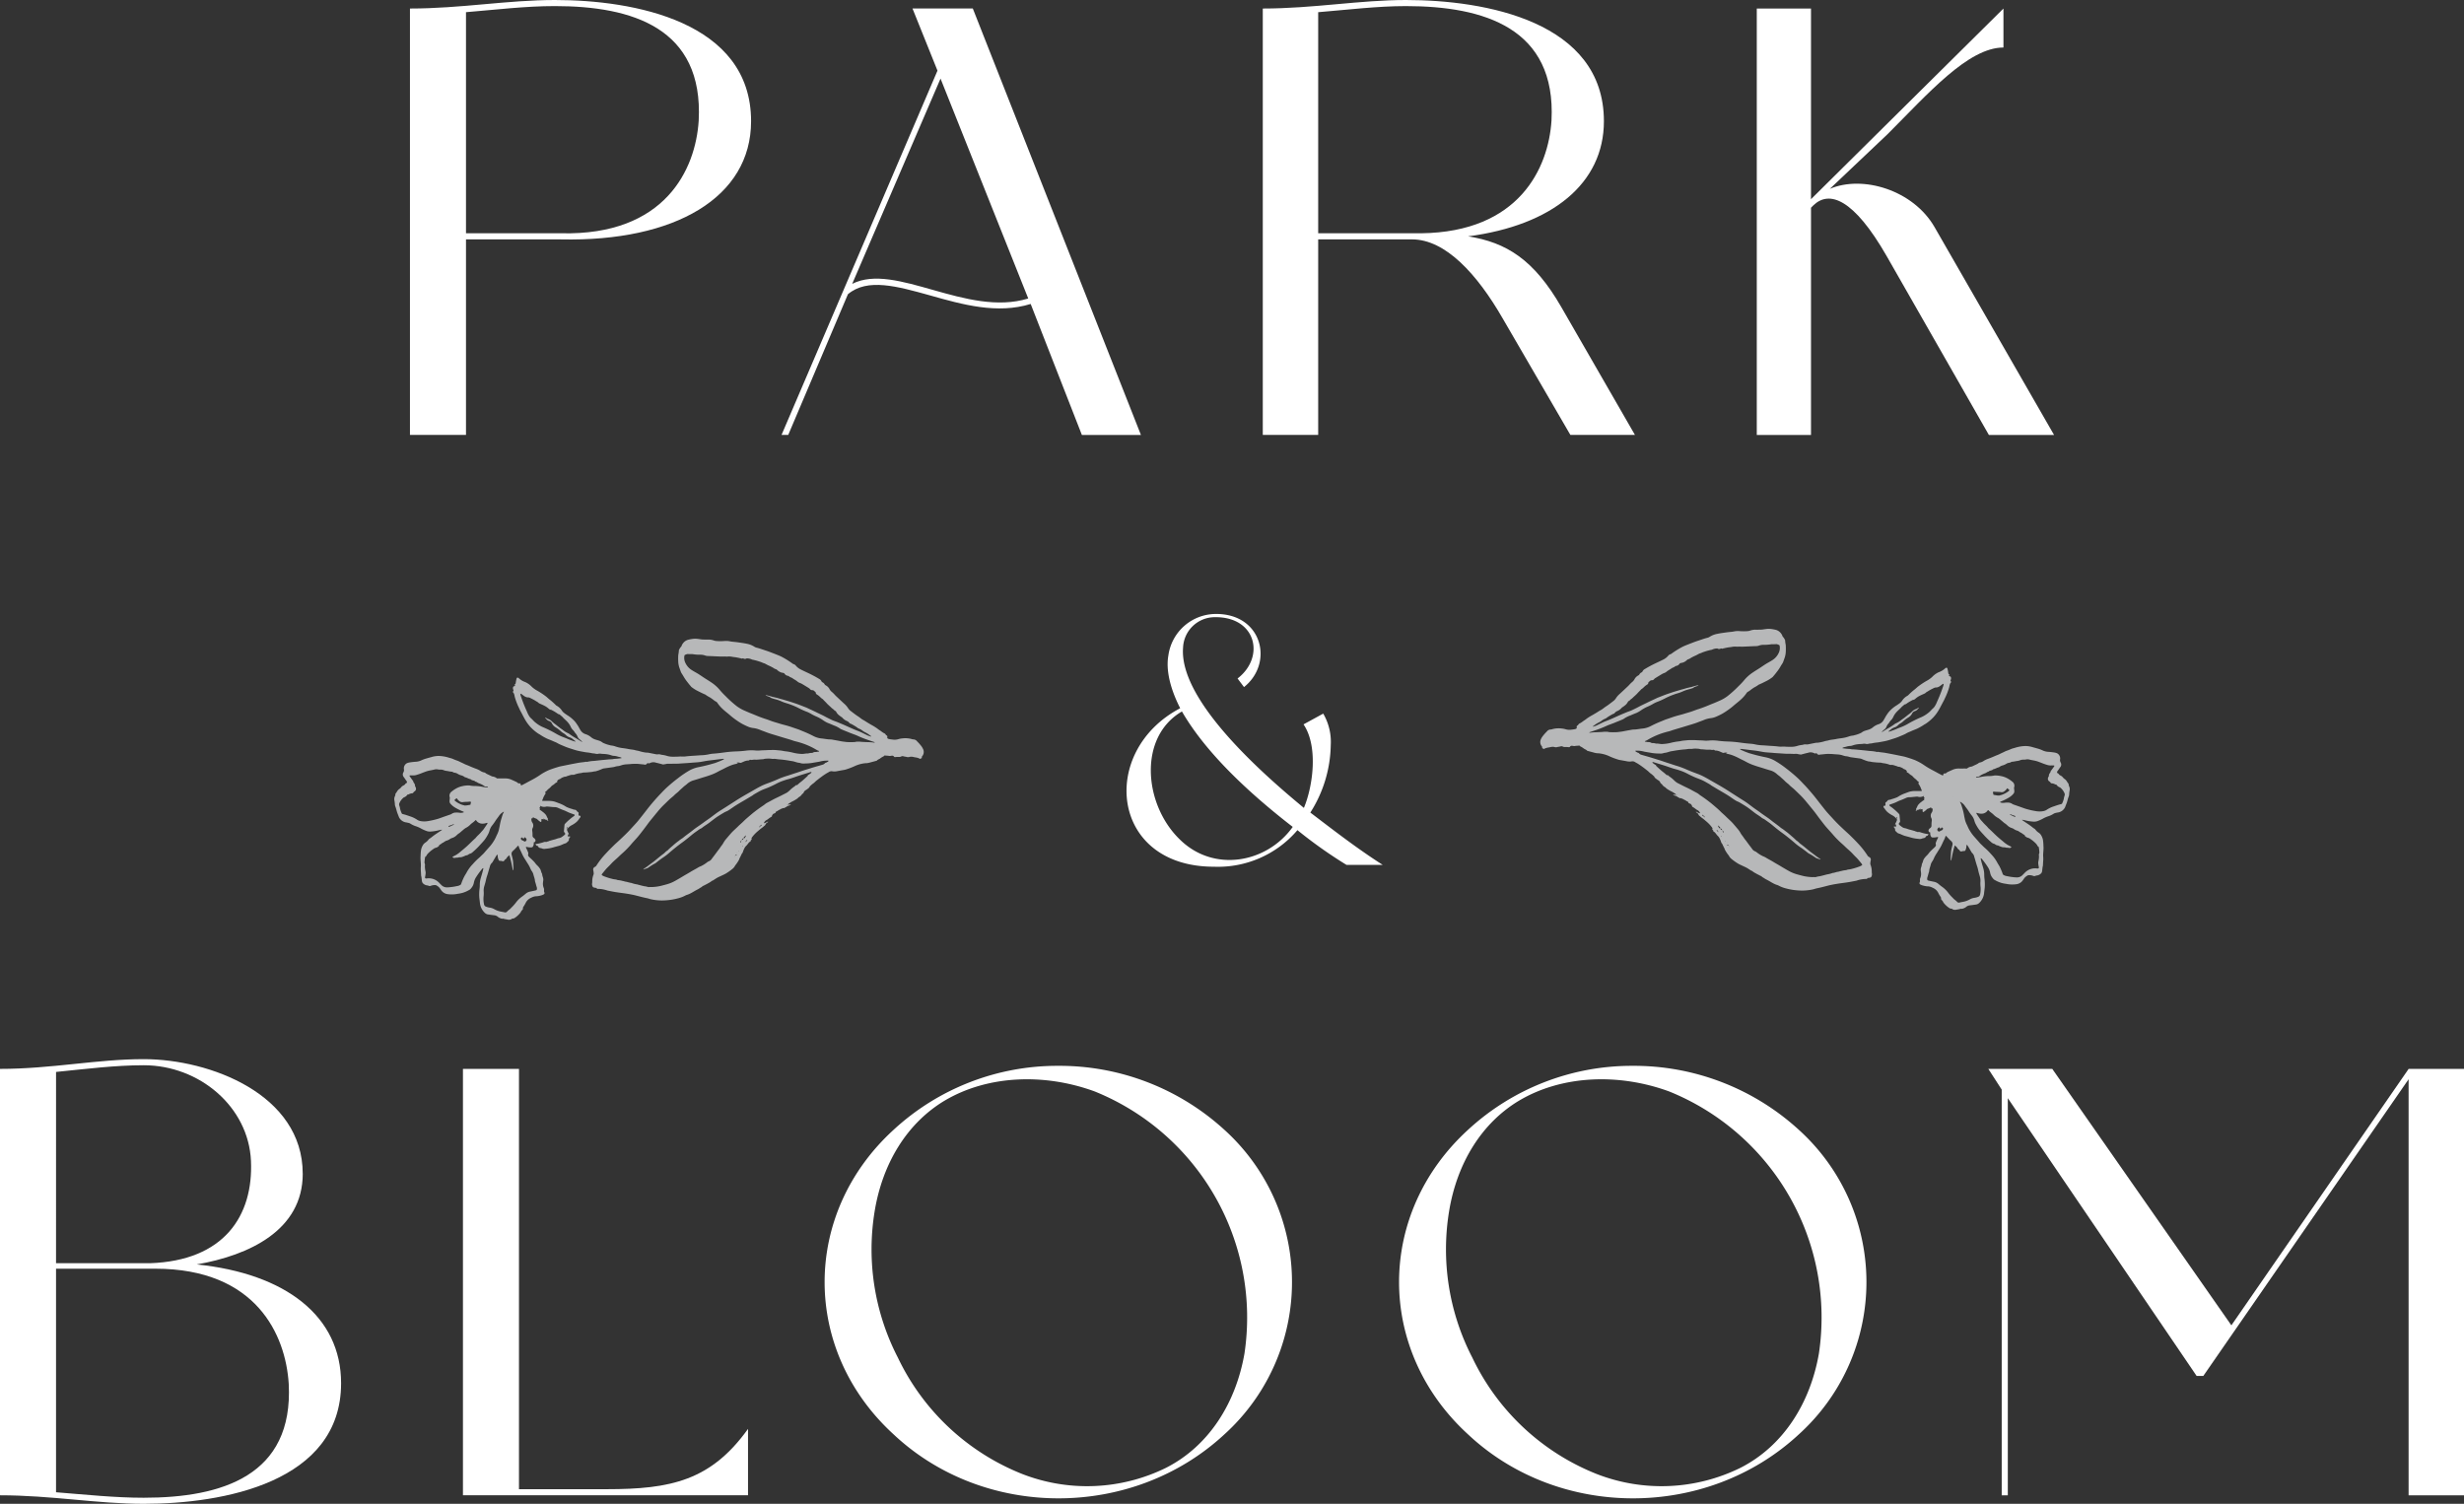
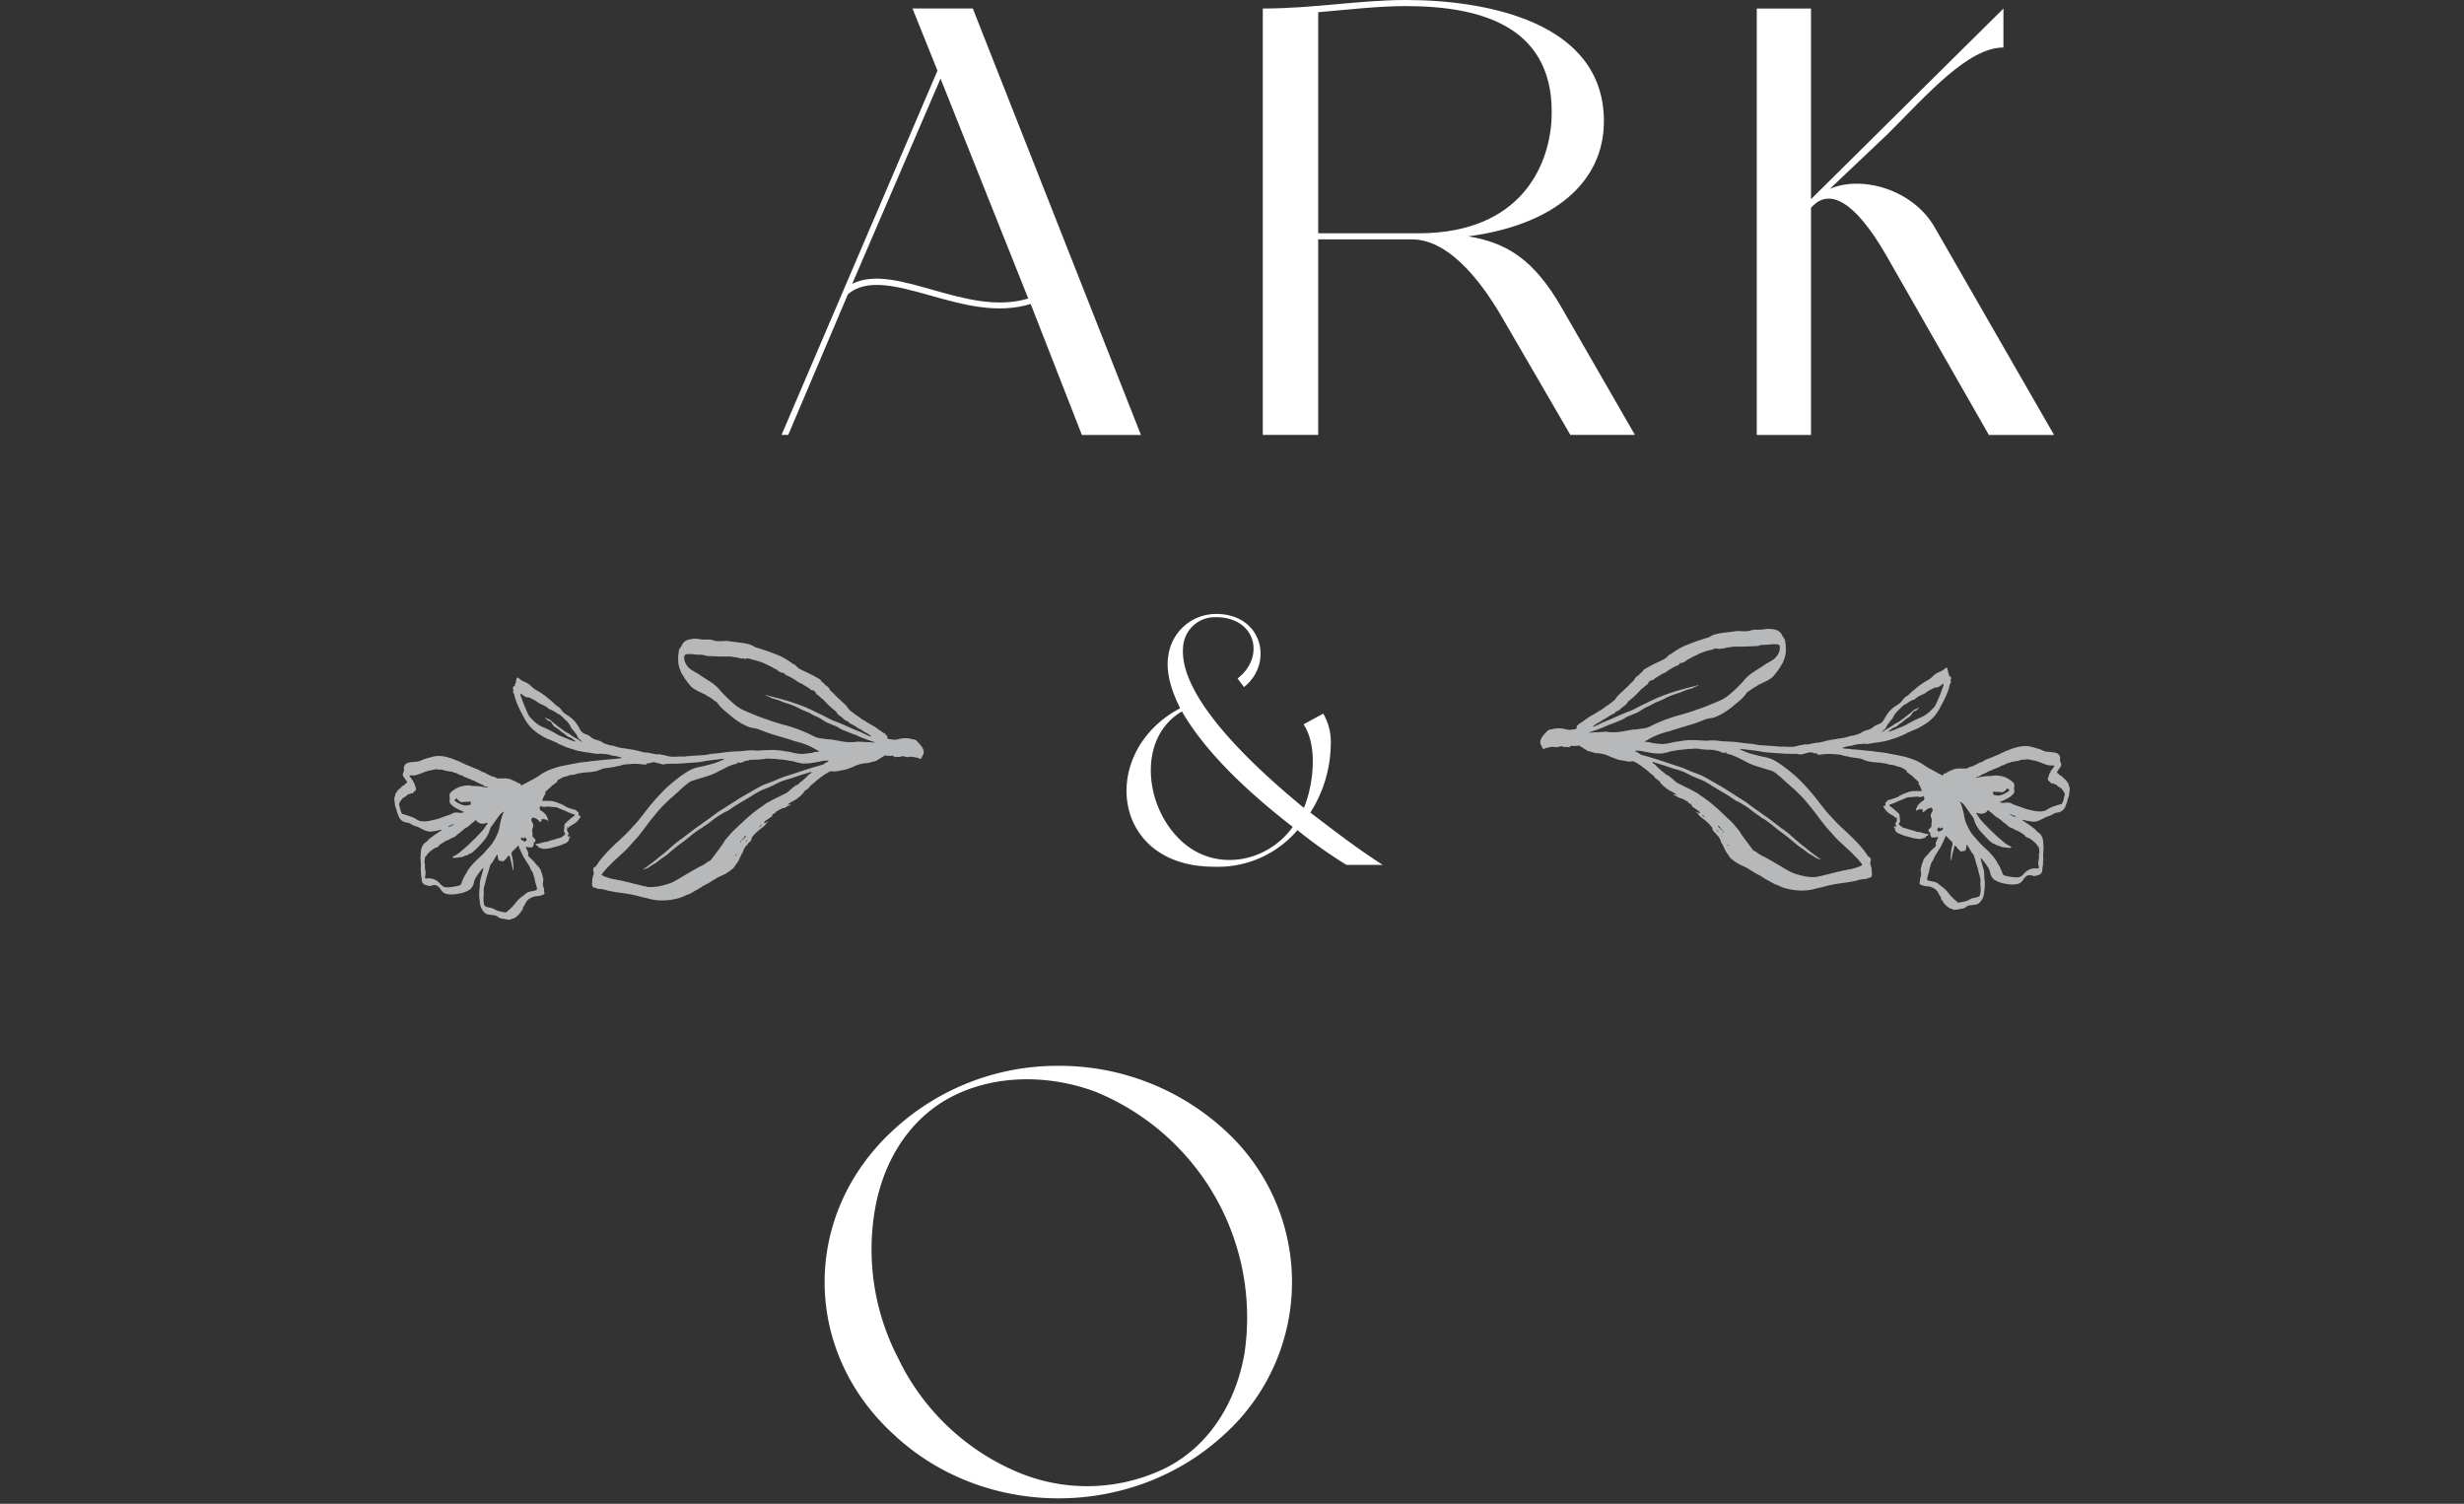
<svg xmlns="http://www.w3.org/2000/svg" id="Group_632" data-name="Group 632" width="338" height="206.29" viewBox="0 0 338 206.29">
  <rect x="0" y="0" width="338" height="206.29" fill="#333333" stroke="none" />
  <defs>
    <clipPath id="clip-path">
      <rect id="Rectangle_358" data-name="Rectangle 358" width="338" height="206.29" fill="none" />
    </clipPath>
  </defs>
  <g id="Group_631" data-name="Group 631" clip-path="url(#clip-path)">
-     <path id="Path_992" data-name="Path 992" d="M106.356,59.663H98.669V1.17c7.019,0,13.37-1.17,19.887-1.17,10.78,0,26.907,2.925,26.907,16.629,0,10.445-10.445,16.546-26.071,16.211H106.356Zm31.921-43.118c.669-12.7-9.108-15.71-19.721-15.71-4.094,0-8.106.5-12.2.836V32h13.036c14.289.335,18.467-8.774,18.885-15.458" transform="translate(-42.433)" fill="#fff" />
    <path id="Path_993" data-name="Path 993" d="M222.277,42.58c-4.6,1.421-9.36.084-13.788-1.17-4.512-1.253-8.607-2.423-11.281-.167l-8.189,19.3H188.1l21.392-49.97-3.427-8.524h8.273L237.4,60.547H229.3Zm-24.484-2.757c5.933-3.009,15.709,4.6,24.149,2.005L209.91,11.663Z" transform="translate(-80.893 -0.883)" fill="#fff" />
    <path id="Path_994" data-name="Path 994" d="M354.976,59.663h-8.857L336.844,43.7c-3.51-6.1-7.855-10.863-12.451-10.863H311.524V59.663h-7.6V1.17c6.935,0,13.286-1.17,19.636-1.17,10.863,0,27.158,2.925,27.158,16.629,0,8.524-7.1,14.289-18.634,15.793,5.265.836,9.025,3.176,12.785,9.694ZM343.528,16.546c.669-12.7-9.275-15.71-19.972-15.71-3.928,0-7.938.5-12.032.836V32h14.122c13.454-.167,17.464-8.941,17.882-15.458" transform="translate(-130.701)" fill="#fff" />
    <path id="Path_995" data-name="Path 995" d="M463.6,60.546H454.66L440.621,35.978c-4.512-7.854-7.855-9.025-10.027-6.935l-.334.335V60.546h-7.437V2.052h7.437V28.207l26.4-26.155V7.4c-4.846,0-10.361,6.351-15.876,11.866l-7.938,7.52c4.512-1.922,11.448.167,14.372,5.265Z" transform="translate(-181.836 -0.882)" fill="#fff" />
-     <path id="Path_996" data-name="Path 996" d="M41.53,270.628c0,7.772-7.353,11.2-14.541,12.451,12.2,1.253,19.8,7.1,19.8,16.295,0,13.621-16.211,16.544-27.074,16.544-6.35,0-12.7-1.17-19.721-1.17V256.256c7.1,0,13.286-1.337,19.721-1.337,9.108,0,21.81,4.846,21.81,15.709M7.687,282.913H20.556c10.194-.335,14.206-6.518,13.871-14.038-.334-7.437-7.1-13.119-14.706-13.119-3.928,0-7.855.5-12.033.919Zm0,.752v30.667c4.178.334,8.106.752,12.033.752,10.7,0,20.556-3.008,19.887-15.626-.418-6.685-4.428-15.793-18.3-15.793Z" transform="translate(0 -109.628)" fill="#fff" />
-     <path id="Path_997" data-name="Path 997" d="M111.422,315.758V257.264h7.687v57.658h12.033c8.773,0,14.289-1.17,19.386-8.273v9.108H111.422Z" transform="translate(-47.917 -110.637)" fill="#fff" />
    <path id="Path_998" data-name="Path 998" d="M253.308,265.305a28.163,28.163,0,0,1,0,41.781c-12.618,11.7-32.924,11.7-45.375,0-12.617-11.532-12.617-30.249,0-41.781a33.1,33.1,0,0,1,22.563-8.774,33.514,33.514,0,0,1,22.812,8.774m-38.355-4.011c-5.181,3.092-8.523,8.607-9.609,15.125a32.316,32.316,0,0,0,3.176,20.138,31.969,31.969,0,0,0,17.047,15.96,24.516,24.516,0,0,0,19.72-.836c5.933-3.008,9.609-8.941,10.779-15.709a33.445,33.445,0,0,0-20.556-35.932c-6.852-2.507-14.624-2.256-20.556,1.253" transform="translate(-85.353 -110.322)" fill="#fff" />
-     <path id="Path_999" data-name="Path 999" d="M391.563,265.305a28.163,28.163,0,0,1,0,41.781c-12.618,11.7-32.924,11.7-45.375,0-12.617-11.532-12.617-30.249,0-41.781a33.1,33.1,0,0,1,22.563-8.774,33.514,33.514,0,0,1,22.812,8.774m-38.355-4.011c-5.181,3.092-8.523,8.607-9.609,15.125a32.316,32.316,0,0,0,3.176,20.138,31.969,31.969,0,0,0,17.047,15.96,24.516,24.516,0,0,0,19.72-.836c5.933-3.008,9.609-8.941,10.779-15.709a33.446,33.446,0,0,0-20.556-35.932c-6.852-2.507-14.624-2.256-20.556,1.253" transform="translate(-144.809 -110.322)" fill="#fff" />
-     <path id="Path_1000" data-name="Path 1000" d="M543.795,257.264v58.494h-7.6V258.684l-28.16,40.7h-.919l-25.9-38.1v54.482h-.836V260.106l-1.838-2.842h8.774l24.568,35.179,24.316-35.179Z" transform="translate(-205.794 -110.637)" fill="#fff" />
    <path id="Path_1001" data-name="Path 1001" d="M298.11,161.439a7.673,7.673,0,0,1,1.033,4.328,17.7,17.7,0,0,1-2.8,9.246c2.853,2.164,6.246,4.82,9.935,7.181h-4.967a62.463,62.463,0,0,1-6.738-4.77,14.321,14.321,0,0,1-11.459,5.017c-14.263,0-15.788-15.886-4.623-21.739-1.426-2.8-1.967-5.311-1.623-7.23a6.6,6.6,0,0,1,6.492-5.705c6.394-.049,8.017,6.738,3.885,10.033l-.885-1.18c3.836-2.951,2.557-8.509-3.148-8.41a4.362,4.362,0,0,0-4.328,4.18c-.59,7.475,11.705,17.952,16.574,21.985,1.278-3.049,1.967-8.508-.05-11.459Zm-19.722,17.214c4.623,4.623,11.951,3.344,15.541-1.673-8.263-6.394-12.787-11.655-15.2-15.837-6,3.492-5.263,12.689-.344,17.509" transform="translate(-116.597 -63.547)" fill="#fff" />
    <path id="Path_1002" data-name="Path 1002" d="M109.754,192.163a1.289,1.289,0,0,1-.637-.26.91.91,0,0,0-.541-.227c-.254-.031-.507-.061-.76-.1a.8.8,0,0,1-.5-.227,2.159,2.159,0,0,1-.662-1.272c-.026-.27-.065-.539-.093-.808a6.206,6.206,0,0,1,.027-1.2,3.856,3.856,0,0,0,.038-.5,3.36,3.36,0,0,1,.155-1.065c.113-.4.246-.792.324-1.2.006-.032.025-.063-.015-.089a.359.359,0,0,0-.166.131,11.226,11.226,0,0,0-.82,1.13,2.062,2.062,0,0,0-.292.755,1.578,1.578,0,0,1-.366.732.813.813,0,0,1-.169.182,4.079,4.079,0,0,1-1.058.472,5.235,5.235,0,0,1-.618.117,3.988,3.988,0,0,1-1.4.045,1.256,1.256,0,0,1-.854-.518c-.075-.1-.152-.206-.221-.313a1.421,1.421,0,0,0-.492-.385.2.2,0,0,0-.1-.022,1.528,1.528,0,0,0-.618.094.385.385,0,0,1-.316,0,.489.489,0,0,0-.174-.05.939.939,0,0,1-.551-.246.5.5,0,0,1-.177-.308c-.052-.266-.045-.541-.123-.8a.237.237,0,0,1,0-.05c-.015-.248-.026-.5-.046-.745a4.851,4.851,0,0,1,.017-.531c.011-.459-.088-.913-.04-1.378a6.154,6.154,0,0,1,.063-.807,1.96,1.96,0,0,1,.317-.755,1.064,1.064,0,0,1,.264-.249,1.743,1.743,0,0,0,.458-.429.259.259,0,0,1,.067-.073,4.5,4.5,0,0,0,.467-.344c.388-.3.811-.559,1.215-.842.029-.021.075-.024.07-.086a2.652,2.652,0,0,0-.341.055,6.183,6.183,0,0,1-1.223.2,1.48,1.48,0,0,1-.492-.059,5.511,5.511,0,0,1-.932-.428,4.883,4.883,0,0,0-.5-.217,3.151,3.151,0,0,1-.784-.348.85.85,0,0,0-.3-.135c-.141-.028-.283-.067-.423-.083a1.306,1.306,0,0,1-.842-.612.391.391,0,0,1-.052-.1c-.078-.2-.158-.4-.232-.6-.094-.26-.138-.536-.239-.794a1.1,1.1,0,0,1-.092-.4c0-.145-.032-.284-.046-.426a.949.949,0,0,1,.066-.675.362.362,0,0,0,.047-.192.29.29,0,0,1,.077-.2,1.136,1.136,0,0,0,.125-.174,1.218,1.218,0,0,1,.3-.369,1.225,1.225,0,0,0,.328-.3.655.655,0,0,1,.2-.165c.132-.076.285-.133.356-.287.018-.041.062-.042.1-.059a.184.184,0,0,0,.073-.278c-.145-.182-.262-.384-.4-.569a.554.554,0,0,1-.063-.637.629.629,0,0,0,.077-.472.8.8,0,0,1,.419-.8,1.579,1.579,0,0,1,.349-.1,8.344,8.344,0,0,1,.906-.1,2.121,2.121,0,0,0,.666-.164,4.624,4.624,0,0,1,.617-.245c.271-.08.544-.152.816-.229a3.434,3.434,0,0,1,.979-.154,4.95,4.95,0,0,1,1.516.268,2.8,2.8,0,0,1,.429.128,6.76,6.76,0,0,0,.691.272,2.589,2.589,0,0,1,.24.109c.209.11.429.194.638.305s.429.176.639.27q.5.224,1.011.411a2.8,2.8,0,0,1,.622.312,1.4,1.4,0,0,0,.473.186.4.4,0,0,1,.19.087.8.8,0,0,0,.18.119c.213.1.429.2.643.307a.77.77,0,0,0,.141.047,1.134,1.134,0,0,1,.572.234.134.134,0,0,0,.105.03c.172,0,.343-.006.513,0,.153,0,.305,0,.458,0a2.081,2.081,0,0,1,.891.15c.2.094.4.17.593.271a1.052,1.052,0,0,1,.349.209.144.144,0,0,0,.168.04c.08-.032.128.017.169.071a.244.244,0,0,1,.06.135c0,.086.048.085.112.058.178-.078.349-.17.518-.261.243-.131.484-.266.729-.393a12.056,12.056,0,0,0,1.188-.695,7.229,7.229,0,0,1,1.333-.743c.406-.162.824-.291,1.241-.419.263-.082.537-.125.808-.182.66-.137,1.321-.268,1.985-.387.348-.062.7-.078,1.047-.145.067-.013.113.044.173.015a1.309,1.309,0,0,1,.337-.071c.229-.047.462-.046.692-.071.4-.044.8-.092,1.2-.127.368-.031.735-.082,1.105-.088.125,0,.249-.048.377-.052a7.889,7.889,0,0,0,.889-.091c.03,0,.068.009.079-.039-.017-.038-.056-.048-.089-.066a2.112,2.112,0,0,0-.382-.1,2.076,2.076,0,0,0-.6-.119,1.086,1.086,0,0,1-.339-.076,3.476,3.476,0,0,0-.675-.155c-.224-.029-.451-.031-.677-.047a1.024,1.024,0,0,0-.347-.022.854.854,0,0,1-.5,0c-.154-.042-.319-.027-.47-.067a5.874,5.874,0,0,0-.735-.11c-.258-.035-.512-.087-.768-.135a6.549,6.549,0,0,1-.867-.212c-.424-.141-.855-.258-1.269-.431-.331-.14-.666-.268-.985-.436a3.049,3.049,0,0,0-.352-.184c-.219-.079-.425-.185-.639-.272-.174-.071-.352-.133-.523-.212a7.739,7.739,0,0,1-1-.572c-.069-.046-.147-.078-.215-.125a6.1,6.1,0,0,1-1.038-.874,5.637,5.637,0,0,1-.507-.635c-.348-.509-.6-1.07-.9-1.609-.093-.169-.163-.352-.25-.525a8.867,8.867,0,0,1-.487-1.272c-.084-.263-.073-.568-.3-.776a.053.053,0,0,1,.029-.092c.085-.024.072-.087.056-.148s-.03-.1-.041-.144c-.025-.109-.065-.221.023-.324.009-.01,0-.032,0-.049l.047-.04c.1.029.143-.03.185-.1s-.065-.078-.058-.141a.26.26,0,0,0,.161-.239,4.591,4.591,0,0,1,.114-.586c.027-.093.059-.119.152-.114a.2.2,0,0,1,.135.057,2.517,2.517,0,0,0,.912.553,2.826,2.826,0,0,1,.872.625,3.5,3.5,0,0,0,.792.565,10,10,0,0,1,1.065.7c.219.15.4.349.613.508a9.213,9.213,0,0,1,.829.743.483.483,0,0,0,.134.1,2,2,0,0,1,.727.69,1.589,1.589,0,0,0,.3.308,6.815,6.815,0,0,0,.587.4,4.652,4.652,0,0,1,.876.759,3.525,3.525,0,0,1,.3.406c.168.225.285.487.434.727a1.263,1.263,0,0,0,.684.594,2.236,2.236,0,0,1,.81.434,1.63,1.63,0,0,0,.564.311c.24.083.489.136.724.238a2.652,2.652,0,0,1,.319.207,4.341,4.341,0,0,0,.936.329,1.056,1.056,0,0,0,.222.052,2.32,2.32,0,0,1,.564.127,4.541,4.541,0,0,0,.983.227c.252.035.508.066.755.12.341.074.692.079,1.028.181.184.055.385.063.56.13a5.346,5.346,0,0,0,.853.182c.1.02.2,0,.3.017.348.064.694.137,1.041.206a.953.953,0,0,0,.314.019.871.871,0,0,1,.38.032,1.034,1.034,0,0,0,.211.043,3.319,3.319,0,0,1,.585.12,2.765,2.765,0,0,0,.834.133c.3,0,.608,0,.91-.023.276-.021.55.025.828-.011.443-.056.891-.083,1.338-.109.292-.018.584-.048.877-.06a5.732,5.732,0,0,0,.969-.114,4.346,4.346,0,0,1,.621-.1c.531-.035,1.058-.1,1.583-.174a15.732,15.732,0,0,1,1.66-.139c.4-.012.806-.046,1.207-.092a5.839,5.839,0,0,1,1.258-.044,3.792,3.792,0,0,0,.746.011c.214-.021.43-.027.645-.033.287-.009.573-.037.86-.03a7.053,7.053,0,0,1,.729.01c.259.033.519.042.777.085.163.027.325.07.491.082a7.939,7.939,0,0,1,1.077.2,5.777,5.777,0,0,0,1.2.162c.272,0,.536-.089.809-.063a1.515,1.515,0,0,1,.539-.075.2.2,0,0,0,.109-.034.721.721,0,0,1,.422-.095c.134-.007.26-.041.391-.056.025,0,.059,0,.058-.039a.062.062,0,0,0-.048-.06,1.494,1.494,0,0,1-.315-.147,9.973,9.973,0,0,0-2.431-1.044c-.17-.051-.341-.093-.513-.135-.192-.047-.376-.126-.565-.184-.443-.135-.888-.264-1.332-.4-.328-.1-.655-.2-.984-.3-.387-.112-.769-.233-1.145-.38-.246-.1-.5-.18-.742-.283a3.475,3.475,0,0,0-.942-.256,2.655,2.655,0,0,1-.747-.2c-.279-.12-.552-.247-.818-.394a9.177,9.177,0,0,1-.782-.5,9.354,9.354,0,0,1-.848-.661c-.315-.277-.657-.523-.962-.81a4.934,4.934,0,0,1-.765-.869.511.511,0,0,0-.172-.177,2.328,2.328,0,0,1-.309-.194,5.652,5.652,0,0,0-.588-.418,3.631,3.631,0,0,1-.551-.337.266.266,0,0,0-.07-.044c-.411-.17-.807-.376-1.2-.577a5.15,5.15,0,0,1-.687-.456.336.336,0,0,1-.056-.06c-.107-.133-.221-.259-.326-.394-.177-.226-.358-.45-.514-.69-.144-.222-.27-.457-.417-.678a1.124,1.124,0,0,1-.122-.218c-.084-.221-.16-.444-.238-.667-.013-.036-.022-.074-.032-.111a3.187,3.187,0,0,1-.107-.753,8.031,8.031,0,0,1,.011-.845,3.358,3.358,0,0,0,.081-.624c0-.018.019-.039.029-.059a1.3,1.3,0,0,1,.28-.427.243.243,0,0,0,.062-.116,1.394,1.394,0,0,1,.458-.616,1.25,1.25,0,0,1,.491-.231,5.716,5.716,0,0,1,.618-.111,2.722,2.722,0,0,1,.708.013c.213.021.42.07.637.077.286.009.569.018.857.008a2.3,2.3,0,0,1,.684.134,1.413,1.413,0,0,0,.307.062,7.162,7.162,0,0,0,1.122,0,2.856,2.856,0,0,1,.447,0c.2.011.4.072.6.092.277.029.554.053.83.093.4.058.8.109,1.2.195a2.884,2.884,0,0,1,.985.38c.051.033.105.062.158.091a1.55,1.55,0,0,0,.339.1c.413.121.818.267,1.228.4.388.128.767.282,1.148.429.279.108.556.218.827.343a11.806,11.806,0,0,1,1.541.948.552.552,0,0,0,.17.1.583.583,0,0,1,.324.221,2.079,2.079,0,0,0,.682.521c.334.17.674.328,1.014.486a16.681,16.681,0,0,1,1.492.8.71.71,0,0,1,.323.325.275.275,0,0,0,.119.135.638.638,0,0,1,.311.28.312.312,0,0,0,.156.146,1.246,1.246,0,0,1,.533.549,1.237,1.237,0,0,0,.263.317,3.723,3.723,0,0,1,.409.39c.076.088.159.17.243.251q.53.5,1.071,1a2.8,2.8,0,0,1,.547.624,1.44,1.44,0,0,0,.373.395c.341.265.683.529,1.045.764.223.145.417.332.654.456.148.077.287.169.427.259.214.139.437.263.655.395a7.945,7.945,0,0,1,.836.512,4.582,4.582,0,0,0,.5.352,2.706,2.706,0,0,0,.572.364c.009,0,.014.016.021.024.076.089.122.21.252.245.022.006.019.036.028.056a.313.313,0,0,1,.008.195.129.129,0,0,0,.063.141.474.474,0,0,0,.134.064,4.164,4.164,0,0,0,.542.084,1.758,1.758,0,0,0,.77-.053,2.989,2.989,0,0,1,.585-.11,3.324,3.324,0,0,1,1.234.085.808.808,0,0,0,.243.054.661.661,0,0,1,.518.263,6.084,6.084,0,0,1,.551.615,2.093,2.093,0,0,1,.289.483c0,.021,0,.037.028.039,0,.017.005.033.008.05a.923.923,0,0,1-.121.791.308.308,0,0,0-.1.288c.01.03-.021.047-.052.048s-.064,0-.072.03c-.03.1-.1.067-.157.043a1.816,1.816,0,0,0-.484-.165c-.1-.012-.207-.032-.311-.054a1.325,1.325,0,0,0-.566-.04.723.723,0,0,1-.374.034c-.16-.054-.327-.054-.486-.1a.406.406,0,0,0-.325.015.549.549,0,0,1-.316.063,3.54,3.54,0,0,0-.479.018.187.187,0,0,1-.207-.07c-.1-.153-.271-.119-.409-.1a.614.614,0,0,1-.2.022,2.794,2.794,0,0,0-.43-.046c-.128,0-.273-.075-.359.089a2.13,2.13,0,0,0-.481.292c-.152.111-.345.155-.47.306-.022.027-.061.022-.093.031-.251.066-.5.137-.752.2a2.713,2.713,0,0,1-.551.115,2.634,2.634,0,0,0-.493.049,4.485,4.485,0,0,0-1.042.31,9.635,9.635,0,0,1-1.471.553.365.365,0,0,1-.05.006c-.343.062-.686.12-1.028.188a1.834,1.834,0,0,1-.569.019.658.658,0,0,0-.453.046c-.162.105-.337.187-.5.292-.47.3-.911.645-1.349.992a3.639,3.639,0,0,1-.369.332,1.81,1.81,0,0,0-.328.272c-.047.046-.118.073-.142.136a.715.715,0,0,1-.259.3c-.092.071-.186.139-.284.2a.611.611,0,0,0-.3.337.334.334,0,0,1-.128.15.5.5,0,0,0-.1.083,1.109,1.109,0,0,1-.436.4c-.081.039-.121.132-.194.18a5.41,5.41,0,0,1-.7.411c-.182.08-.334.211-.51.3a.083.083,0,0,0-.04.114c.022.05.066.027.1.019a.362.362,0,0,1,.195-.024.092.092,0,0,1,.068.037c-.155.032-.271.172-.443.161-.012,0-.025.019-.038.03a2.272,2.272,0,0,1-.436.255.157.157,0,0,1-.142.016.077.077,0,0,0-.063,0c-.1.087-.248.09-.353.173a.252.252,0,0,1-.148.07c-.031.059-.128.029-.145.107-.044.023-.087.049-.133.068-.1.044-.206.087-.217.222,0,.025-.023.034-.046.042s-.194.085-.219.091a.132.132,0,0,0-.077.058c-.059.083-.141.153-.145.267,0,.05-.043.077-.081.1s-.075.048-.112.068c-.2.111-.36.282-.564.381a.716.716,0,0,0-.319.341.052.052,0,0,0,0,.06c.019.027.057.039.072.024.07-.069.184-.048.245-.12s.149-.072.234-.091c0,.057-.046.068-.074.089-.125.091-.259.17-.3.337a.237.237,0,0,1-.084.1c-.142.121-.282.25-.434.357-.173.121-.328.263-.491.4a4.828,4.828,0,0,0-.794.82c-.06.079-.132.169-.085.287.013.032.014.081-.015.092-.1.035-.116.114-.132.2a.119.119,0,0,1-.106.094c-.054.007-.081.045-.115.085-.123.149-.231.309-.368.448a1.013,1.013,0,0,0-.234.3,3.409,3.409,0,0,0-.247.6.113.113,0,0,1-.028.06.789.789,0,0,0-.16.256c-.074.141-.131.29-.211.426-.068.116-.085.258-.163.362a4.9,4.9,0,0,1-.4.6.745.745,0,0,0-.112.164,1.409,1.409,0,0,1-.381.434,8.172,8.172,0,0,1-.839.592c-.278.16-.573.282-.861.421a3.912,3.912,0,0,0-.581.31c-.113.08-.232.15-.348.225-.051.034-.119.034-.165.077a2.859,2.859,0,0,1-.5.317c-.193.117-.4.209-.6.32-.087.049-.2.053-.247.168,0,.009-.017.014-.027.019-.2.092-.361.235-.557.329-.463.222-.876.537-1.363.716a1.877,1.877,0,0,0-.295.106,4.24,4.24,0,0,1-.9.365,8.674,8.674,0,0,1-1.957.323,6.588,6.588,0,0,1-1.012-.018,6.928,6.928,0,0,1-.935-.148c-.156-.038-.307-.1-.463-.131-.484-.093-.96-.22-1.436-.344-.44-.115-.886-.2-1.332-.272-.544-.088-1.094-.146-1.639-.237-.3-.049-.587-.11-.881-.167a1.01,1.01,0,0,1-.162-.031,4.291,4.291,0,0,0-1.278-.236c-.082,0-.175.029-.211-.092-.009-.03-.066-.035-.1-.04a2.054,2.054,0,0,1-.23-.038c-.085-.022-.176-.042-.217-.136a.731.731,0,0,1-.078-.45.925.925,0,0,0,.021-.2,2.544,2.544,0,0,1,.185-1.021.428.428,0,0,0,.017-.115,2.2,2.2,0,0,0-.066-.476.393.393,0,0,1,.234-.446.478.478,0,0,0,.207-.185,11.219,11.219,0,0,1,1.347-1.706c.329-.36.676-.7,1.025-1.045.285-.279.588-.54.878-.814.5-.468.992-.936,1.45-1.443.271-.3.55-.592.817-.894.29-.328.552-.678.825-1.02.41-.516.8-1.046,1.228-1.549q.419-.5.854-.976c.175-.194.359-.378.537-.568.242-.259.493-.511.756-.747.453-.407.919-.8,1.406-1.167a13.69,13.69,0,0,1,1.663-1.129,4.316,4.316,0,0,1,1.245-.442q1-.2,1.981-.488c.1-.028.194-.049.286-.084.279-.107.561-.2.832-.333a1.35,1.35,0,0,0,.4-.219,1.481,1.481,0,0,0-.418.015c-.341.04-.681.084-1.021.126-.318.039-.637.072-.954.12-.355.054-.706.136-1.061.178-.372.045-.748.054-1.122.091-.3.03-.606.043-.908.064l-.791.053c-.287.019-.573,0-.86.015-.2.012-.409.007-.613,0-.163-.006-.31.072-.473.072-.054,0-.114.046-.184.027-.316-.083-.63-.172-.948-.24a1.052,1.052,0,0,0-.489-.058,1.244,1.244,0,0,0-.407.129.135.135,0,0,1-.142.008.155.155,0,0,0-.214.054.338.338,0,0,1-.387.116.345.345,0,0,0-.1-.016c-.332-.018-.659-.083-.993-.079-.266,0-.531,0-.795.031-.142.015-.284.015-.426.031a3.09,3.09,0,0,0-.7.1,1.641,1.641,0,0,1-.173.054,1.966,1.966,0,0,1-.317.089,2.045,2.045,0,0,0-.47.082,1.69,1.69,0,0,1-.256.064q-.664.095-1.329.183a1.56,1.56,0,0,0-.307.114,6.378,6.378,0,0,1-.763.271c-.1.022-.209.011-.307.043a3.36,3.36,0,0,1-.568.079c-.223.031-.452.038-.678.051a.867.867,0,0,0-.263.024,1.281,1.281,0,0,1-.292.058,3.5,3.5,0,0,0-.814.2.382.382,0,0,1-.211.031.891.891,0,0,0-.374.045c-.146.037-.29.1-.441.136-.074.018-.141.088-.215.077a.384.384,0,0,0-.223.043,1.487,1.487,0,0,0-.466.238.237.237,0,0,1-.118.058.565.565,0,0,0-.282.193.105.105,0,0,0-.039.12c.042.08-.022.1-.064.125a1.082,1.082,0,0,0-.26.166,1.164,1.164,0,0,1-.3.225,1.128,1.128,0,0,0-.169.132,2.4,2.4,0,0,1-.5.453.07.07,0,0,0-.035.034c-.031.106-.125.148-.2.207a.636.636,0,0,0-.125.131c-.022.03-.019.039.014.059.074.044.06.1.02.167a3.445,3.445,0,0,0-.294.534,1.724,1.724,0,0,1-.109.277c-.074.131-.052.16.1.162.254,0,.509-.005.763,0a2.884,2.884,0,0,1,.74.082c.236.067.459.16.687.246a4.114,4.114,0,0,1,.906.445c.045.031.1.052.145.08a5.348,5.348,0,0,0,.749.26,1.2,1.2,0,0,0,.4.105.246.246,0,0,1,.176.115.724.724,0,0,0,.2.193.169.169,0,0,1,.09.181.7.7,0,0,1-.011.161c-.029.083.051.129.105.171a.093.093,0,0,0,.143-.033c.025.015.019.043.027.064.007-.018.012-.03.016-.043a.07.07,0,0,1-.016.043.373.373,0,0,1-.129.309c-.029.022-.043.063-.066.095a2.591,2.591,0,0,1-.3.366,3.186,3.186,0,0,1-.731.5,1.851,1.851,0,0,0-.576.485.2.2,0,0,0-.029.226,3.566,3.566,0,0,0,.247.5.024.024,0,0,0,0,.03c-.079-.036-.116.013-.136.075a.327.327,0,0,0,.052.268c.023.042.06.039.093,0s.021-.075.038-.108.04.007.06.012c.046.087.07.166-.03.241a.287.287,0,0,0-.088.225.275.275,0,0,1-.084.226,2.029,2.029,0,0,0-.169.158.547.547,0,0,1-.253.153,2.2,2.2,0,0,0-.412.165c-.133.048-.262.115-.4.152l-.636.169a5.19,5.19,0,0,1-1.243.246.885.885,0,0,1-.6-.082.052.052,0,0,0-.033-.006.436.436,0,0,1-.324-.131c-.035-.03-.07-.055-.079-.1s-.048-.078-.1-.085c-.147-.018-.2-.124-.254-.251.111-.012.2-.019.295-.033a6.236,6.236,0,0,0,.769-.195.691.691,0,0,1,.405-.052.1.1,0,0,0,.092-.025.11.11,0,0,1,.107-.031.1.1,0,0,0,.117-.038c.025-.032.064-.035.1-.045.235-.062.466-.139.7-.193.216-.048.413-.152.632-.192a1.022,1.022,0,0,0,.5-.231,1.713,1.713,0,0,0,.317-.259c.063-.088.071-.111.009-.2a1.316,1.316,0,0,0-.09-.12.214.214,0,0,1-.048-.169c.026-.269.052-.539.075-.808a.292.292,0,0,1,.086-.193,6.982,6.982,0,0,1,.642-.6,4.633,4.633,0,0,1,.565-.434.24.24,0,0,0,.058-.06c.079-.089.069-.133-.044-.18-.015-.007-.032-.007-.048-.013-.222-.081-.448-.153-.665-.246s-.434-.214-.665-.3c-.292-.1-.576-.229-.857-.357a1.126,1.126,0,0,0-.435-.085c-.066,0-.132,0-.2-.006l-.76-.073a.656.656,0,0,0-.229.02,1.008,1.008,0,0,1-.617-.041c-.06-.022-.112-.076-.184-.052-.042.072.056.1.053.158-.163.071-.164.074-.071.2,0,.022,0,.044-.006.066-.05.068,0,.109.048.133a2.068,2.068,0,0,1,.281.2,2.363,2.363,0,0,1,.5.461c.111.154.152.346.266.5a.055.055,0,0,1,.009.047c-.052.1.017.174.075.268a.421.421,0,0,1-.253-.119c-.03-.031-.072-.073-.115-.05-.074.039-.113-.006-.161-.042s-.082-.086-.149-.087c-.013.047,0,.08.044.094l-.026.023c-.058-.018-.116-.035-.173-.055-.091-.032-.118-.02-.13.076-.009.071,0,.144-.006.215-.013.108-.072.135-.157.071a2.739,2.739,0,0,1-.377-.3.451.451,0,0,0-.188-.133,1.162,1.162,0,0,1-.362-.154c-.042-.03-.083-.024-.1.04s-.039.119-.124.076c-.036-.018-.054.015-.054.041a.769.769,0,0,0,.083.49.724.724,0,0,1,.1.763.672.672,0,0,0-.077.4,3.743,3.743,0,0,1,.04.644.386.386,0,0,0,.174.356.545.545,0,0,1,.231.291c.028.07-.046.284-.109.279-.155-.013-.122.1-.123.17a.819.819,0,0,1-.1.41.239.239,0,0,1-.206.142,2.009,2.009,0,0,1-.578-.042.332.332,0,0,0-.112-.015c-.1.01-.114.022-.068.119a5.057,5.057,0,0,1,.282.62.41.41,0,0,1,.02.243.32.32,0,0,0,.055.312c.071.077.143.154.222.225a7.575,7.575,0,0,1,.592.581,3.244,3.244,0,0,0,.338.409,2.407,2.407,0,0,1,.38.437c.171.219.165.515.32.741a.076.076,0,0,1,0,.033,2.006,2.006,0,0,0,.09.4,1.087,1.087,0,0,1,.07.422q-.024.173-.042.345a1.509,1.509,0,0,0,.1.732.65.65,0,0,1,.046.339.458.458,0,0,0,.042.273.2.2,0,0,1-.094.279,1.651,1.651,0,0,1-.449.164,2.658,2.658,0,0,1-.671.094,1.653,1.653,0,0,0-.592.2,1.455,1.455,0,0,0-.749.694,3.86,3.86,0,0,1-.3.512.371.371,0,0,0-.084.262.242.242,0,0,1-.075.194.916.916,0,0,0-.238.335.184.184,0,0,1-.045.068,3.762,3.762,0,0,1-.565.558c-.154.1-.288.25-.5.229a.146.146,0,0,0-.1.051.717.717,0,0,1-.588.088,5.173,5.173,0,0,1-.666-.135m10-24.324c-.185-.122-.344-.278-.529-.4a1.372,1.372,0,0,0-.316-.145,1.22,1.22,0,0,1-.486-.307,1.623,1.623,0,0,0-.372-.276,1.842,1.842,0,0,1-.306-.229,4.139,4.139,0,0,0-.686-.523,1.353,1.353,0,0,1-.556-.577.613.613,0,0,0-.351-.312.841.841,0,0,1-.46-.334c-.027-.044-.134-.055-.09-.116s.108.011.149.047a.807.807,0,0,0,.25.128,1.3,1.3,0,0,1,.5.323,4.35,4.35,0,0,0,.54.44c.182.146.362.294.547.436.14.107.293.2.431.309a3.1,3.1,0,0,0,.751.455.868.868,0,0,1,.166.11,8.6,8.6,0,0,0,.767.5c.295.165.576.352.863.529a.061.061,0,0,0,.067.038c.029,0,.039-.015.01-.036a2.245,2.245,0,0,0-.388-.359.9.9,0,0,1-.238-.352,1.514,1.514,0,0,0-.284-.443c-.018-.021-.043-.038-.054-.062a1.8,1.8,0,0,0-.361-.454,2.14,2.14,0,0,1-.287-.486,2.789,2.789,0,0,0-.413-.577c-.217-.231-.466-.427-.673-.667-.1-.117-.254-.18-.343-.312a.061.061,0,0,0-.043-.023.733.733,0,0,1-.341-.162,6.429,6.429,0,0,0-.724-.431c-.029-.013-.053-.042-.087-.043a.56.56,0,0,1-.365-.176,2.755,2.755,0,0,0-.585-.392c-.186-.1-.379-.177-.569-.264a.828.828,0,0,1-.291-.186.548.548,0,0,0-.165-.11c-.1-.052-.187-.12-.282-.174-.239-.137-.485-.262-.735-.377a.794.794,0,0,0-.258-.024,1.065,1.065,0,0,1-.519-.235c-.105-.071-.205-.15-.306-.227a.214.214,0,0,0-.149-.038,1.148,1.148,0,0,0,.089.4,20.766,20.766,0,0,0,.806,2.039,3.489,3.489,0,0,0,.337.665,1.352,1.352,0,0,0,.229.261c.2.172.358.39.569.555a4.385,4.385,0,0,0,1.006.638,15.791,15.791,0,0,1,1.828.906,6.71,6.71,0,0,0,.925.453c.217.083.437.161.647.257.276.126.564.217.847.323a1.62,1.62,0,0,0,.292.058c0-.018,0-.034,0-.037m38.409.071a3.976,3.976,0,0,1,.7-.006c.144.023.3.021.446.031.423.029.85.013,1.272.076a.286.286,0,0,0,.232-.034c-.307-.1-.605-.2-.9-.3a16.17,16.17,0,0,1-1.535-.61c-.178-.087-.369-.148-.555-.218s-.382-.139-.569-.219c-.356-.152-.72-.281-1.071-.444a.38.38,0,0,1-.076-.033,3.667,3.667,0,0,0-.936-.49c-.279-.121-.557-.241-.842-.347a3.84,3.84,0,0,1-.684-.4,5.6,5.6,0,0,0-.807-.449,6.4,6.4,0,0,1-.724-.354,4.373,4.373,0,0,0-.558-.287,10.127,10.127,0,0,1-1.181-.524,9.487,9.487,0,0,0-1.2-.519c-.2-.079-.409-.136-.613-.2a4.731,4.731,0,0,1-.588-.222,4.929,4.929,0,0,0-.911-.31c-.172-.044-.337-.107-.5-.161a.08.08,0,0,1-.03-.013c-.2-.2-.5-.2-.724-.337.043-.036.093-.007.14-.015a5.982,5.982,0,0,1,.689.185c.224.063.452.107.677.161s.455.137.686.194.487.144.732.211c.4.112.8.25,1.2.383.488.164.962.363,1.443.546.124.047.241.112.361.168.371.171.743.34,1.109.523s.772.36,1.144.563c.3.165.611.311.918.461.241.118.508.189.758.295.311.132.626.256.935.393.628.276,1.246.575,1.889.815.469.174.9.419,1.355.629a2.986,2.986,0,0,0,.469.145c-.021-.093-.1-.107-.152-.15a3.141,3.141,0,0,0-.378-.265c-.192-.13-.409-.207-.6-.34a2.339,2.339,0,0,0-.608-.36.628.628,0,0,1-.206-.134,7.562,7.562,0,0,0-.764-.463.662.662,0,0,0-.168-.071.155.155,0,0,1-.1-.06.952.952,0,0,0-.432-.321,1.662,1.662,0,0,1-.573-.437.231.231,0,0,0-.077-.062,2.866,2.866,0,0,1-.336-.241,1.378,1.378,0,0,1-.4-.454c-.044-.08-.079-.178-.2-.176a.039.039,0,0,1-.027-.017c-.117-.176-.313-.264-.453-.407-.213-.217-.458-.4-.658-.629-.154-.18-.34-.333-.491-.518a.137.137,0,0,0-.035-.035c-.256-.138-.422-.388-.665-.543-.04-.026-.079-.059-.121-.085-.084-.051-.16-.093-.166-.218s-.128-.187-.215-.263a.348.348,0,0,0-.291-.121.385.385,0,0,1-.309-.166.9.9,0,0,0-.18-.143c-.279-.169-.556-.341-.835-.509a1.908,1.908,0,0,0-.356-.171,1.1,1.1,0,0,1-.354-.208c-.2-.168-.439-.274-.646-.429-.156-.117-.361-.138-.5-.278a.311.311,0,0,0-.153-.062.68.68,0,0,1-.459-.3c-.044-.072-.117-.078-.182-.1s-.132-.021-.2-.039a1.465,1.465,0,0,1-.62-.359.455.455,0,0,0-.242-.131,1.085,1.085,0,0,1-.285-.157,5.748,5.748,0,0,0-.571-.295c-.2-.08-.382-.192-.573-.29a.259.259,0,0,0-.059-.03c-.223-.048-.417-.177-.634-.233a7.684,7.684,0,0,0-1-.276.208.208,0,0,1-.08-.019,1.639,1.639,0,0,0-.637-.163.221.221,0,0,0-.146.018.407.407,0,0,1-.332.025c-.08-.022-.169-.1-.254,0a.988.988,0,0,0-.255-.064c-.165-.047-.335-.075-.5-.109-.2-.04-.4-.045-.6-.086a2.107,2.107,0,0,0-.654-.034c-.146.016-.3-.018-.447-.007a7.046,7.046,0,0,1-.744-.007c-.475-.018-.95-.046-1.425-.06a1.346,1.346,0,0,1-.5-.089,1.883,1.883,0,0,0-.588-.091,5.717,5.717,0,0,1-1.1-.083,5.938,5.938,0,0,1-.668-.013,1.289,1.289,0,0,0-.371.136c-.051.018-.055.078-.065.128a1.558,1.558,0,0,0,.177,1.031,2.294,2.294,0,0,0,.82.9c.186.12.378.231.571.338.374.207.723.454,1.079.69s.695.435,1.034.665a5.46,5.46,0,0,1,1.208,1.083,9.654,9.654,0,0,0,.731.775,15.816,15.816,0,0,0,1.5,1.36,5.226,5.226,0,0,0,1.1.647c.3.129.6.267.9.384.377.145.746.31,1.122.456q.463.18.938.332c.326.1.643.237.968.343s.657.195.984.3c.374.116.756.2,1.131.314.424.127.837.283,1.258.42.231.075.453.18.678.269a16.082,16.082,0,0,1,1.481.672,3.046,3.046,0,0,0,1.121.341c.307.029.611.087.918.119.181.019.365.006.546.039.4.073.8.141,1.192.22.259.051.525.076.787.111a8.284,8.284,0,0,0,1.253-.01m-9.307,8.638c0-.025-.029-.032-.049-.03a.032.032,0,0,0-.03.032c0,.03.021.032.04.039a.036.036,0,0,0,.039-.042m-3.265,2.562c.006-.01,0-.017-.014-.016s-.009.006-.013.009l.012.01c.005,0,.013,0,.014,0m-.567.423A.049.049,0,0,0,145,179.5l.025.038.081-.059a.158.158,0,0,0,.109-.085.127.127,0,0,0,.084-.133.382.382,0,0,0-.152.082c-.016.051-.092.061-.086.127a.076.076,0,0,0-.061.031c-.006,0-.013,0-.016,0-.029.027-.091.055-.05.094s.071-.019.091-.059m-2.134,1.582c.016,0,.04,0,.046-.013a1,1,0,0,0,.217-.386,1.257,1.257,0,0,0-.332.312.061.061,0,0,0-.008.076c.022.028.05.015.077.011m-.109.1a.054.054,0,0,0-.017-.059.042.042,0,0,0-.059,0c-.034.034-.085.053-.095.108a.211.211,0,0,0-.066.117c.059.013.074-.039.107-.06a.152.152,0,0,0,.129-.11m.421.326a.174.174,0,0,0,0-.063c.021-.031.091-.012.081-.076.024-.013.042-.032.031-.06s-.022-.011-.03.005a.211.211,0,0,0-.119.126.143.143,0,0,0-.037.028c-.017.025-.054.055-.008.081s.074,0,.085-.042m-.139.127a.02.02,0,0,0-.026-.025.029.029,0,0,0-.014.023c0,.006.012.012.019.018s.019-.01.021-.016m-.572-.116c0-.022,0-.044-.025-.054s-.051,0-.058.015c-.023.058-.078.105-.06.182.076-.025.133-.06.143-.144m.25.7c-.009-.024-.014-.052-.044-.068-.009.011-.026.023-.025.033s-.009.059.032.058a.062.062,0,0,0,.036-.023m-.587.641s-.017-.013-.025-.012a.04.04,0,0,0-.039.038s.016.009.025.013.038-.015.039-.039m-.237.309a.106.106,0,0,0-.013-.027c-.009-.011-.021-.009-.024,0a.032.032,0,0,0,.01.026c.006,0,.018,0,.027,0m-.054.185a.031.031,0,0,0-.031-.03.149.149,0,0,0-.126.1c0,.024.014.043.039.044a.16.16,0,0,0,.119-.119m-.22.194a.031.031,0,0,0-.025-.015c-.006,0-.013.013-.019.019s.01.02.017.022.03-.009.026-.026m-.08.127c.011-.006.01-.015,0-.022s-.009.005-.012.01,0,.008,0,.012.009,0,.011,0m1.258-13.087c-.118.036-.227.107-.349.142a.264.264,0,0,1-.161.006.772.772,0,0,0-.426-.009c-.032.009-.036.039.006.051a.021.021,0,0,0,.032,0c.035,0,.075,0,.08.036s-.033.044-.069.05a4.226,4.226,0,0,0-.738.188,8.334,8.334,0,0,0-1.073.488c-.25.129-.51.242-.756.379a7.432,7.432,0,0,1-.868.415c-.185.074-.375.134-.562.2-.292.1-.592.182-.887.275-.39.124-.781.25-1.175.36a2.322,2.322,0,0,0-.884.533c-.144.123-.307.222-.441.353-.2.193-.415.362-.606.563-.137.143-.3.263-.45.392a.74.74,0,0,0-.067.048c-.245.282-.559.487-.826.745-.287.276-.571.555-.857.832a11.936,11.936,0,0,0-.794.894c-.271.322-.533.652-.8.975-.374.447-.7.93-1.056,1.389-.285.366-.56.74-.867,1.09-.28.32-.575.626-.85.951a12.086,12.086,0,0,1-1.107,1.14c-.164.148-.335.293-.49.447-.391.39-.834.727-1.2,1.14-.222.249-.476.465-.691.72-.158.186-.311.376-.466.565a.426.426,0,0,0-.036.056c-.062.1-.057.12.04.185a1.5,1.5,0,0,0,.36.168,7.557,7.557,0,0,0,.915.286,2.749,2.749,0,0,0,.52.1,1.389,1.389,0,0,1,.319.087,4.512,4.512,0,0,1,.471.067c.155.054.323.063.478.122a2.053,2.053,0,0,0,.29.054,5.773,5.773,0,0,0,.561.141.306.306,0,0,1,.1.019,4,4,0,0,0,.769.192q.476.136.961.246a2.847,2.847,0,0,1,.5.1c.117.049.241,0,.363.012a2.779,2.779,0,0,0,.462-.011,6.066,6.066,0,0,0,.93-.138q.435-.106.866-.228a5.1,5.1,0,0,0,1.16-.484c.351-.2.7-.4,1.048-.612s.7-.4,1.045-.614.73-.4,1.081-.621a2.034,2.034,0,0,1,.315-.142,4.677,4.677,0,0,0,.873-.544.854.854,0,0,1,.229-.135.86.86,0,0,0,.419-.363c.239-.318.487-.63.716-.956.127-.181.279-.343.4-.532.138-.221.319-.411.445-.641a3.259,3.259,0,0,1,.374-.547c.237-.278.469-.559.712-.83.3-.331.641-.611.952-.926.233-.237.5-.443.728-.678.376-.378.792-.708,1.195-1.056a18.812,18.812,0,0,1,1.62-1.185,3.629,3.629,0,0,1,.34-.26c.253-.135.508-.268.759-.409.454-.255.935-.455,1.4-.7.215-.113.436-.214.649-.333a2.906,2.906,0,0,0,.442-.368,4.181,4.181,0,0,1,.6-.484.423.423,0,0,0,.087-.076c.063-.063.121-.129.227-.109.046.009.082-.025.115-.058a5.726,5.726,0,0,1,.507-.425c.288-.234.56-.486.833-.738a.242.242,0,0,0,.062-.1.155.155,0,0,1,.09-.092,2.016,2.016,0,0,0,.347-.244c.038-.027.076-.068.052-.111s-.084-.03-.132-.014c-.7.223-1.4.421-2.088.664-.324.115-.65.226-.982.31-.274.07-.537.168-.8.255a6.947,6.947,0,0,0-.936.431c-.377.188-.756.372-1.147.524-.3.119-.612.226-.9.373-.182.092-.36.194-.538.295-.139.078-.276.158-.412.241-.056.035-.1.088-.158.121-.31.182-.617.37-.927.553-.472.279-.95.547-1.412.843-.349.223-.678.478-1.034.688-.152.089-.323.138-.476.228-.29.171-.578.344-.862.525-.439.28-.836.617-1.253.927-.328.244-.689.442-1,.712a2.18,2.18,0,0,0-.524.312c-.268.188-.538.37-.789.581-.459.384-.924.761-1.409,1.113-.587.426-1.15.883-1.7,1.357a7.335,7.335,0,0,1-.771.6c-.389.255-.754.544-1.119.832a2.115,2.115,0,0,1-.265.143c-.229.136-.454.278-.673.43a.949.949,0,0,1-.337.17c-.137.029-.259.1-.392.137l-.025-.028c.2-.178.434-.3.641-.468.268-.214.55-.41.82-.621.441-.345.859-.72,1.314-1.047a1.582,1.582,0,0,0,.2-.178,1.668,1.668,0,0,1,.295-.242.376.376,0,0,0,.079-.06,7.971,7.971,0,0,1,.652-.589,9.811,9.811,0,0,1,.876-.714,4.5,4.5,0,0,1,.539-.38.956.956,0,0,0,.126-.108q.424-.332.859-.65c.277-.2.536-.427.818-.624.357-.25.72-.492,1.07-.753.382-.284.786-.539,1.162-.832.17-.132.345-.258.518-.388.242-.182.5-.345.756-.506.438-.271.869-.553,1.3-.828s.882-.573,1.334-.844c.5-.3,1-.582,1.505-.87.38-.217.755-.442,1.146-.641a7.5,7.5,0,0,1,.864-.387q.478-.172.948-.361c.256-.1.51-.214.763-.324a11.956,11.956,0,0,1,1.216-.433c.307-.095.609-.2.916-.3.519-.157,1.025-.35,1.543-.507.422-.128.842-.266,1.265-.388.334-.1.67-.188,1-.29a.7.7,0,0,0,.389-.219.2.2,0,0,1,.128-.074c.1-.017.166-.1.266-.123.065-.016.079-.087.084-.166-.132,0-.262.009-.391.007a3.779,3.779,0,0,0-.8.129c-.352.071-.708.12-1.061.186a6.618,6.618,0,0,1-1.006.073,1.433,1.433,0,0,1-.651-.075.241.241,0,0,0-.081-.017c-.34-.021-.645-.184-.978-.23-.088-.012-.176-.027-.263-.041a14.911,14.911,0,0,0-1.5-.2c-.176-.01-.352-.039-.527-.062s-.365.011-.548-.017a2.54,2.54,0,0,0-.654-.019,1.6,1.6,0,0,0-.44.062.285.285,0,0,1-.1.018c-.325,0-.646.069-.972.059a1.858,1.858,0,0,0-.527.036c-.034.009-.076-.017-.114-.016-.085,0-.177-.03-.245.058a.142.142,0,0,1-.125.034,1.708,1.708,0,0,0-.622.15m-24.309,9.143c0,.015.009.032.031.031.054,0,.131-.093.107-.138a.053.053,0,0,0-.041-.021.114.114,0,0,0-.1.128m-17.675,2.476s.01,0,.015,0l0-.011a.018.018,0,0,0-.013-.007c-.016,0-.018.01-.006.018m1.591-2.819c-.019.009-.049.009-.059.023s-.064.057-.039.1.058.025.091.015c.016,0,.031-.013.047-.018.175-.052.324-.163.5-.219a.122.122,0,0,0,.1-.1.444.444,0,0,0-.235.057c-.13.062-.273.084-.4.148m8.446-2.6-.009-.017s-.009.007-.01.011.006.007.009.011l.01-.005m-6.006-.206c.126-.017.25-.043.375-.063.033-.005.087,0,.085-.033,0-.107.065-.195.064-.3a.1.1,0,0,0-.112-.112,2.065,2.065,0,0,0-.214.019c-.274.019-.549.011-.82.056a.6.6,0,0,1-.476-.177,1.042,1.042,0,0,1-.29-.316c-.033-.061-.07-.041-.107-.01a1.608,1.608,0,0,1-.165.139.1.1,0,0,0-.025.163.556.556,0,0,0,.115.095,3.366,3.366,0,0,0,.888.469c.121.036.245.064.369.1.1-.009.209-.013.312-.026m-2.271-.209a.525.525,0,0,1-.133-.4q.01-.172.031-.343a.341.341,0,0,0-.011-.164.685.685,0,0,1,.267-.776,3.888,3.888,0,0,1,.74-.488,3,3,0,0,1,.75-.26,3.668,3.668,0,0,1,.9-.092.212.212,0,0,1,.066.007,3.559,3.559,0,0,0,.822.07,6.1,6.1,0,0,1,1.015.124,4.436,4.436,0,0,0,.56.069.208.208,0,0,0,.05,0c.028,0,.059-.011.059-.045a.055.055,0,0,0-.053-.054c-.088-.009-.177-.015-.266-.021a.239.239,0,0,1-.138-.049,2.961,2.961,0,0,0-.777-.4,1.555,1.555,0,0,1-.219-.116.615.615,0,0,0-.211-.1.1.1,0,0,1-.062-.022c-.1-.12-.245-.117-.371-.168a.572.572,0,0,1-.233-.12.129.129,0,0,0-.071-.04c-.247-.043-.452-.2-.7-.251a.257.257,0,0,1-.116-.062,1.225,1.225,0,0,0-.446-.206,2,2,0,0,1-.451-.195,1.045,1.045,0,0,0-.461-.17.544.544,0,0,1-.217-.078c-.028-.018-.056-.05-.085-.05a4.292,4.292,0,0,1-.649-.1,2.128,2.128,0,0,1-.449-.085,1.285,1.285,0,0,0-.592-.109,1.576,1.576,0,0,1-.346-.037,1.047,1.047,0,0,0-.405.024c-.2.05-.41.093-.616.128a3.632,3.632,0,0,0-.605.166c-.4.14-.781.314-1.187.43a1.531,1.531,0,0,1-.6.084c-.1-.012-.208.011-.315,0s-.128.05-.069.136c.125.182.257.361.39.539.022.03.064.052.067.092a.72.72,0,0,0,.144.3.636.636,0,0,1,.121.372.191.191,0,0,0,.05.121.511.511,0,0,1,.081.333.41.41,0,0,1-.181.287.673.673,0,0,0-.2.2.145.145,0,0,1-.124.072,1.2,1.2,0,0,0-.5.149.143.143,0,0,1-.079.02.126.126,0,0,0-.125.068.859.859,0,0,1-.418.313.22.22,0,0,0-.059.03,1.975,1.975,0,0,0-.61.83.447.447,0,0,0,.014.291,1.846,1.846,0,0,1,.1.419,3.316,3.316,0,0,0,.23.639c.022.064.1.083.164.1.408.1.8.245,1.2.381a3.993,3.993,0,0,1,.791.417,1.324,1.324,0,0,0,.465.164,2.826,2.826,0,0,0,.942,0,10.505,10.505,0,0,0,1.327-.295c.238-.067.472-.157.707-.242.343-.123.688-.241,1.033-.36a.958.958,0,0,0,.252-.123,1,1,0,0,1,.569-.155,2.4,2.4,0,0,1,.447.022,1.233,1.233,0,0,0,.51-.025c.041-.011.089-.016.11-.066-.033-.059-.1-.071-.151-.093a8.224,8.224,0,0,1-1.041-.516,2.432,2.432,0,0,1-.636-.529m10.429,4.865a.684.684,0,0,0-.188-.249c-.039-.041-.081-.009-.107.034s-.051.108-.129.112c-.051,0-.089,0-.1-.051-.018-.089-.072-.1-.147-.074a.159.159,0,0,0-.1.2.354.354,0,0,0,.2.187c.078.036.168.044.226.124.018.025.071.023.105.033a.284.284,0,0,0,.243-.313m-4.6.4a4.49,4.49,0,0,0,.489-.917,3.627,3.627,0,0,0,.307-.749c.043-.222.1-.442.136-.666a7.6,7.6,0,0,1,.271-1.077,4.356,4.356,0,0,1,.2-.58c.027-.056.087-.1.072-.194a1.785,1.785,0,0,0-.608.506c-.123.191-.268.368-.4.551a1.585,1.585,0,0,0-.113.164,6.818,6.818,0,0,1-.521.728,2.034,2.034,0,0,0-.321.671,2.214,2.214,0,0,1-.207.506,5.473,5.473,0,0,1-.459.731c-.241.3-.516.577-.772.867a10.05,10.05,0,0,1-.829.791.916.916,0,0,1-.447.262.293.293,0,0,0-.119.059.638.638,0,0,1-.376.16.186.186,0,0,0-.093.034,3.333,3.333,0,0,1-.519.2,1.179,1.179,0,0,1-.279.026c-.027,0-.06-.01-.082,0-.174.081-.366.034-.546.082a.322.322,0,0,1-.284-.054c-.075-.055-.075-.082.007-.126.127-.067.252-.138.381-.2a4.024,4.024,0,0,0,.706-.52c.273-.219.542-.443.8-.678s.5-.475.743-.712c.124-.119.251-.234.376-.352a.77.77,0,0,0,.1-.092c.219-.287.509-.507.739-.785.122-.148.268-.279.378-.439.156-.226.309-.454.463-.682a.092.092,0,0,0,.016-.029c.008-.04.059-.079.017-.121s-.074-.012-.111,0c-.1.024-.192.052-.289.072a1.423,1.423,0,0,1-.454.011,1.006,1.006,0,0,1-.515-.242.821.821,0,0,1-.141-.163c-.059-.077-.106-.092-.162-.024-.2.231-.472.364-.679.583a2.388,2.388,0,0,1-.628.454,2.2,2.2,0,0,0-.344.262c-.168.136-.327.282-.494.419a2.277,2.277,0,0,0-.381.294,1.55,1.55,0,0,1-.686.41,1.218,1.218,0,0,0-.317.174,1.537,1.537,0,0,1-.423.182.6.6,0,0,0-.241.14c-.06.025-.14.026-.144.119l-.007.033a.1.1,0,0,0-.147.006,2.285,2.285,0,0,1-.325.229c-.069.05-.158.089-.164.2,0,.016-.027.033-.044.045a.954.954,0,0,1-.386.2.953.953,0,0,0-.35.184,4.673,4.673,0,0,0-.738.62,1.7,1.7,0,0,0-.182.258c-.042.062-.059.14-.148.166-.04.011-.053.068-.055.115a6.006,6.006,0,0,0-.071.64c0,.027-.009.062,0,.081a.741.741,0,0,1,.052.455,3.63,3.63,0,0,0,.08.707.893.893,0,0,1,.017.313,4.2,4.2,0,0,1-.064.427c-.051.183.02.266.213.243a1.951,1.951,0,0,1,1.716.6c.106.112.217.222.327.331a1.048,1.048,0,0,0,.752.291,5.063,5.063,0,0,0,.624-.052c.285-.028.567-.091.849-.145a1.13,1.13,0,0,0,.381-.162.181.181,0,0,0,.078-.1,7.191,7.191,0,0,1,.437-1.039c.095-.181.215-.348.309-.528a5.152,5.152,0,0,1,.849-1.163,9.414,9.414,0,0,1,.83-.835c.2-.165.373-.363.569-.534a5.191,5.191,0,0,0,.374-.422c.192-.207.373-.423.565-.632a7.126,7.126,0,0,0,.444-.578m1.923,9.508a3.484,3.484,0,0,1,.366-.312,2.14,2.14,0,0,0,.222-.221,5.93,5.93,0,0,0,.6-.664,3.751,3.751,0,0,1,.911-.886c.161-.116.315-.244.468-.373a1.3,1.3,0,0,1,.593-.283c.243-.047.486-.1.728-.156.181-.042.221-.1.211-.281a.689.689,0,0,0-.036-.2c-.079-.219-.115-.45-.2-.669a1.36,1.36,0,0,1-.05-.292c-.039-.269-.153-.516-.207-.78a1.579,1.579,0,0,0-.25-.486,3.2,3.2,0,0,1-.23-.473,5.431,5.431,0,0,0-.388-.657c-.192-.329-.415-.638-.586-.983-.145-.291-.267-.593-.423-.879a3.207,3.207,0,0,1-.133-.357c-.039-.1-.084-.1-.152-.018-.105.128-.23.239-.339.363s-.223.21-.332.317a.51.51,0,0,0-.139.516c.062.241.123.484.166.727.039.219.036.45.057.675a3.4,3.4,0,0,1,0,.6.14.14,0,0,1-.066.127,16.159,16.159,0,0,0-.477-2.089c-.132.135-.283.209-.357.367a.509.509,0,0,1-.176.2.458.458,0,0,0-.158.164.213.213,0,0,1-.246.1,1.035,1.035,0,0,0-.354-.053.19.19,0,0,1-.187-.141,1.481,1.481,0,0,1-.124-.547.393.393,0,0,0,0-.082c-.006-.026-.011-.057-.044-.063a.065.065,0,0,0-.071.031c-.044.064-.091.126-.13.192-.159.266-.315.533-.472.8-.009.014-.014.034-.026.042a.982.982,0,0,0-.335.577c-.112.342-.2.69-.307,1.036-.049.164-.111.325-.155.491-.066.246-.107.5-.181.74-.039.127-.071.256-.11.383a2.048,2.048,0,0,0-.084.772,3.648,3.648,0,0,1-.025.7,3.615,3.615,0,0,0,.065,1.025.424.424,0,0,0,.307.339,2.1,2.1,0,0,0,.463.12,1.741,1.741,0,0,1,.669.231,2.942,2.942,0,0,0,.9.319c.157.03.316.054.471.094a.351.351,0,0,0,.352-.091" transform="translate(-40.81 -66.126)" fill="#b7b8b9" />
    <path id="Path_1003" data-name="Path 1003" d="M428.5,189.777a1.289,1.289,0,0,0,.637-.26.91.91,0,0,1,.541-.227c.254-.031.507-.061.76-.1a.8.8,0,0,0,.5-.227,2.159,2.159,0,0,0,.662-1.272c.026-.27.065-.539.093-.808a6.206,6.206,0,0,0-.027-1.2,3.852,3.852,0,0,1-.038-.5,3.357,3.357,0,0,0-.155-1.065c-.113-.4-.246-.792-.324-1.2-.006-.032-.025-.063.015-.089a.36.36,0,0,1,.166.131,11.22,11.22,0,0,1,.82,1.13,2.063,2.063,0,0,1,.292.755,1.579,1.579,0,0,0,.366.732.814.814,0,0,0,.169.182,4.08,4.08,0,0,0,1.058.472,5.226,5.226,0,0,0,.618.117,3.988,3.988,0,0,0,1.4.045,1.256,1.256,0,0,0,.854-.518c.075-.1.152-.206.221-.313a1.421,1.421,0,0,1,.492-.385.2.2,0,0,1,.1-.022,1.528,1.528,0,0,1,.618.094.385.385,0,0,0,.316,0,.489.489,0,0,1,.174-.05.938.938,0,0,0,.551-.246.5.5,0,0,0,.177-.308c.052-.266.045-.541.123-.8a.237.237,0,0,0,0-.05c.015-.249.026-.5.046-.745a4.863,4.863,0,0,0-.017-.531c-.011-.459.088-.913.04-1.378a6.145,6.145,0,0,0-.063-.807,1.96,1.96,0,0,0-.317-.755,1.065,1.065,0,0,0-.264-.249,1.743,1.743,0,0,1-.458-.429.258.258,0,0,0-.067-.073,4.5,4.5,0,0,1-.467-.344c-.388-.3-.811-.559-1.215-.842-.029-.021-.075-.024-.071-.086a2.647,2.647,0,0,1,.341.055,6.183,6.183,0,0,0,1.223.2,1.479,1.479,0,0,0,.492-.059,5.511,5.511,0,0,0,.932-.428,4.878,4.878,0,0,1,.5-.217,3.15,3.15,0,0,0,.784-.348.85.85,0,0,1,.3-.135c.141-.028.283-.067.423-.083a1.307,1.307,0,0,0,.842-.612.391.391,0,0,0,.052-.1c.078-.2.158-.4.232-.6.094-.26.138-.536.239-.794a1.1,1.1,0,0,0,.092-.4c0-.145.032-.284.046-.426a.949.949,0,0,0-.065-.675.356.356,0,0,1-.047-.192.29.29,0,0,0-.078-.2,1.134,1.134,0,0,1-.125-.174,1.218,1.218,0,0,0-.3-.369,1.225,1.225,0,0,1-.328-.3.654.654,0,0,0-.2-.165c-.132-.076-.285-.133-.356-.287-.019-.041-.062-.042-.1-.059a.184.184,0,0,1-.073-.278c.145-.182.262-.384.4-.569a.554.554,0,0,0,.063-.637.629.629,0,0,1-.077-.472.8.8,0,0,0-.419-.8,1.579,1.579,0,0,0-.349-.1,8.331,8.331,0,0,0-.906-.1,2.128,2.128,0,0,1-.667-.164,4.587,4.587,0,0,0-.616-.245c-.271-.08-.544-.152-.816-.229a3.433,3.433,0,0,0-.979-.154,4.952,4.952,0,0,0-1.516.268,2.793,2.793,0,0,0-.429.128,6.766,6.766,0,0,1-.691.272,2.588,2.588,0,0,0-.24.109c-.209.11-.429.194-.638.306s-.429.176-.639.27q-.5.224-1.011.411a2.8,2.8,0,0,0-.622.312,1.4,1.4,0,0,1-.473.186.4.4,0,0,0-.19.087.8.8,0,0,1-.18.119c-.213.1-.429.2-.643.307a.769.769,0,0,1-.141.047,1.133,1.133,0,0,0-.572.234.134.134,0,0,1-.105.03c-.172,0-.343-.006-.513,0-.153,0-.305,0-.458,0a2.081,2.081,0,0,0-.891.15c-.2.094-.4.17-.593.271a1.051,1.051,0,0,0-.349.209.144.144,0,0,1-.168.04c-.08-.032-.128.017-.169.071a.244.244,0,0,0-.06.135c0,.086-.048.085-.112.058-.178-.078-.349-.17-.518-.261-.243-.131-.484-.266-.729-.393a12.053,12.053,0,0,1-1.188-.695,7.227,7.227,0,0,0-1.333-.743c-.406-.162-.824-.291-1.241-.419-.263-.081-.537-.125-.808-.182-.66-.137-1.321-.268-1.985-.387-.348-.062-.7-.078-1.047-.145-.067-.013-.113.044-.173.015a1.31,1.31,0,0,0-.337-.071c-.229-.047-.462-.046-.692-.071-.4-.044-.8-.092-1.2-.127-.368-.031-.735-.082-1.105-.088-.125,0-.249-.048-.377-.052a7.882,7.882,0,0,1-.889-.091c-.03,0-.068.009-.079-.039.017-.038.056-.048.089-.066a2.113,2.113,0,0,1,.382-.1,2.076,2.076,0,0,1,.6-.119,1.087,1.087,0,0,0,.339-.076,3.475,3.475,0,0,1,.675-.155c.224-.029.451-.031.677-.047a1.024,1.024,0,0,1,.346-.022.855.855,0,0,0,.5,0c.154-.042.319-.027.47-.067a5.878,5.878,0,0,1,.735-.11c.258-.035.512-.087.768-.134a6.549,6.549,0,0,0,.867-.212c.424-.141.856-.258,1.269-.431.331-.14.666-.268.985-.436a3.043,3.043,0,0,1,.352-.184c.219-.079.425-.185.639-.272.174-.071.352-.133.523-.212a7.748,7.748,0,0,0,1-.572c.069-.046.147-.078.215-.125a6.1,6.1,0,0,0,1.038-.874,5.633,5.633,0,0,0,.507-.635c.348-.509.6-1.07.9-1.609.094-.169.163-.352.25-.525a8.864,8.864,0,0,0,.487-1.272c.084-.263.073-.568.3-.776a.053.053,0,0,0-.029-.092c-.086-.024-.072-.087-.056-.148s.03-.1.041-.144c.025-.109.065-.221-.023-.324-.009-.01,0-.032,0-.049l-.047-.04c-.1.029-.143-.03-.185-.1s.065-.078.058-.141a.26.26,0,0,1-.161-.239,4.6,4.6,0,0,0-.114-.586c-.027-.093-.059-.119-.152-.114a.2.2,0,0,0-.135.057,2.517,2.517,0,0,1-.912.553,2.826,2.826,0,0,0-.872.625,3.5,3.5,0,0,1-.792.565,10,10,0,0,0-1.065.7c-.219.15-.4.349-.613.508a9.215,9.215,0,0,0-.829.743.483.483,0,0,1-.134.1,2,2,0,0,0-.727.69,1.59,1.59,0,0,1-.3.308,6.819,6.819,0,0,1-.587.4,4.65,4.65,0,0,0-.876.759,3.527,3.527,0,0,0-.3.406c-.168.225-.285.487-.434.727a1.263,1.263,0,0,1-.685.594,2.236,2.236,0,0,0-.81.434,1.631,1.631,0,0,1-.564.311c-.24.083-.489.136-.724.238a2.656,2.656,0,0,0-.319.207,4.341,4.341,0,0,1-.936.329,1.057,1.057,0,0,1-.222.052,2.32,2.32,0,0,0-.564.127,4.542,4.542,0,0,1-.983.227c-.253.035-.508.066-.755.12-.341.074-.693.079-1.028.181-.184.055-.385.063-.56.13a5.348,5.348,0,0,1-.853.182c-.1.02-.2,0-.3.017-.348.064-.694.137-1.041.206a.954.954,0,0,1-.314.019.871.871,0,0,0-.38.032,1.033,1.033,0,0,1-.211.043,3.315,3.315,0,0,0-.585.12,2.766,2.766,0,0,1-.834.133c-.3,0-.608,0-.91-.023-.276-.021-.55.025-.828-.011-.443-.056-.891-.083-1.338-.109-.292-.018-.584-.048-.877-.06a5.732,5.732,0,0,1-.969-.114,4.344,4.344,0,0,0-.621-.1c-.531-.035-1.058-.1-1.583-.174a15.738,15.738,0,0,0-1.66-.138c-.4-.012-.806-.046-1.207-.092a5.839,5.839,0,0,0-1.258-.044,3.792,3.792,0,0,1-.746.011c-.214-.021-.43-.027-.645-.033-.287-.009-.573-.037-.86-.03a7.052,7.052,0,0,0-.729.01c-.259.033-.519.042-.777.085-.164.027-.325.07-.491.082a7.936,7.936,0,0,0-1.077.2,5.778,5.778,0,0,1-1.2.162c-.272,0-.536-.089-.809-.063a1.516,1.516,0,0,0-.539-.075.2.2,0,0,1-.109-.034.721.721,0,0,0-.422-.095c-.135-.007-.26-.041-.391-.056-.025,0-.059,0-.058-.039a.062.062,0,0,1,.048-.06,1.494,1.494,0,0,0,.315-.147,9.965,9.965,0,0,1,2.431-1.044c.17-.051.341-.093.513-.135.192-.047.376-.126.565-.184.443-.135.888-.264,1.332-.4.328-.1.655-.2.984-.3.387-.112.769-.233,1.145-.38.246-.1.5-.18.742-.283a3.475,3.475,0,0,1,.942-.256,2.656,2.656,0,0,0,.747-.2c.279-.12.552-.247.818-.394a9.2,9.2,0,0,0,.782-.5,9.359,9.359,0,0,0,.848-.661c.315-.277.657-.523.962-.81a4.934,4.934,0,0,0,.765-.869.51.51,0,0,1,.172-.177,2.327,2.327,0,0,0,.309-.194,5.652,5.652,0,0,1,.588-.418,3.631,3.631,0,0,0,.551-.337.266.266,0,0,1,.07-.044c.411-.17.807-.376,1.2-.577a5.15,5.15,0,0,0,.687-.456.335.335,0,0,0,.056-.06c.107-.133.221-.259.326-.394.177-.226.358-.45.514-.69.144-.222.27-.457.417-.678a1.123,1.123,0,0,0,.122-.218c.084-.221.16-.444.238-.667.013-.036.022-.074.033-.111a3.19,3.19,0,0,0,.107-.753,8.035,8.035,0,0,0-.011-.845,3.36,3.36,0,0,1-.081-.624c0-.018-.019-.039-.029-.059a1.312,1.312,0,0,0-.28-.427.243.243,0,0,1-.062-.116,1.394,1.394,0,0,0-.458-.616,1.251,1.251,0,0,0-.491-.231,5.716,5.716,0,0,0-.618-.111,2.721,2.721,0,0,0-.708.013c-.213.021-.42.07-.637.077-.286.009-.569.018-.857.008a2.3,2.3,0,0,0-.685.134,1.412,1.412,0,0,1-.307.062,7.163,7.163,0,0,1-1.122,0,2.856,2.856,0,0,0-.447,0c-.2.011-.4.072-.6.092-.277.029-.554.053-.83.093-.4.058-.8.109-1.2.195a2.884,2.884,0,0,0-.985.38c-.051.033-.105.062-.158.091a1.551,1.551,0,0,1-.339.1c-.413.121-.818.267-1.228.4-.388.128-.767.282-1.148.429-.279.108-.556.218-.827.343a11.8,11.8,0,0,0-1.541.948.551.551,0,0,1-.17.1.583.583,0,0,0-.324.221,2.078,2.078,0,0,1-.682.521c-.334.17-.674.328-1.014.486a16.683,16.683,0,0,0-1.492.8.71.71,0,0,0-.323.325.275.275,0,0,1-.119.135.639.639,0,0,0-.311.28.309.309,0,0,1-.156.145,1.25,1.25,0,0,0-.533.549,1.238,1.238,0,0,1-.263.317,3.725,3.725,0,0,0-.409.39c-.076.088-.159.17-.243.251q-.53.5-1.071,1a2.8,2.8,0,0,0-.547.624,1.441,1.441,0,0,1-.373.395c-.341.265-.683.529-1.045.764-.223.145-.417.332-.654.456-.148.077-.287.169-.427.259-.214.138-.437.263-.655.395a7.947,7.947,0,0,0-.836.512,4.586,4.586,0,0,1-.5.352,2.707,2.707,0,0,1-.572.364c-.009,0-.014.016-.021.024-.076.089-.122.21-.252.245-.022.006-.019.036-.029.056a.313.313,0,0,0-.008.195.129.129,0,0,1-.063.141.474.474,0,0,1-.134.064,4.272,4.272,0,0,1-.542.084,1.759,1.759,0,0,1-.77-.053,2.987,2.987,0,0,0-.585-.11,3.324,3.324,0,0,0-1.234.085.807.807,0,0,1-.243.054.661.661,0,0,0-.518.263,6.09,6.09,0,0,0-.551.615,2.092,2.092,0,0,0-.289.483c0,.021,0,.037-.028.039,0,.017-.005.033-.008.05a.924.924,0,0,0,.12.791.307.307,0,0,1,.1.288c-.01.03.021.047.052.048s.064,0,.072.03c.03.1.1.067.157.043a1.819,1.819,0,0,1,.484-.165c.1-.012.208-.033.311-.054a1.325,1.325,0,0,1,.566-.04.722.722,0,0,0,.374.034c.16-.054.327-.054.486-.1a.406.406,0,0,1,.325.015.549.549,0,0,0,.316.063,3.537,3.537,0,0,1,.479.018.187.187,0,0,0,.207-.07c.1-.153.271-.119.409-.1a.614.614,0,0,0,.2.022,2.794,2.794,0,0,1,.43-.046c.128,0,.273-.075.359.089a2.128,2.128,0,0,1,.481.292c.152.111.345.155.47.306.022.027.061.022.093.031.251.066.5.137.752.2a2.713,2.713,0,0,0,.551.115,2.632,2.632,0,0,1,.493.049,4.483,4.483,0,0,1,1.042.31,9.634,9.634,0,0,0,1.471.553.369.369,0,0,0,.05.006c.343.062.686.12,1.028.188a1.834,1.834,0,0,0,.569.019.658.658,0,0,1,.453.046c.162.105.337.187.5.292.47.3.911.645,1.349.992a3.642,3.642,0,0,0,.369.332,1.811,1.811,0,0,1,.328.272c.047.046.118.073.142.136a.714.714,0,0,0,.259.3c.092.071.186.139.284.2a.611.611,0,0,1,.3.337.334.334,0,0,0,.128.15.5.5,0,0,1,.1.083,1.109,1.109,0,0,0,.436.4c.081.039.12.132.194.18a5.41,5.41,0,0,0,.7.412c.182.08.334.211.51.3a.083.083,0,0,1,.04.114c-.022.05-.066.027-.1.019a.362.362,0,0,0-.195-.025.092.092,0,0,0-.068.037c.155.033.271.172.443.161.012,0,.025.019.038.03a2.271,2.271,0,0,0,.436.255.157.157,0,0,0,.142.016.077.077,0,0,1,.063,0c.1.087.248.09.353.173a.252.252,0,0,0,.148.07c.031.059.128.029.145.107.044.023.087.049.133.068.1.044.206.087.217.222,0,.025.023.034.046.042s.194.085.219.091a.132.132,0,0,1,.077.058c.059.083.141.153.145.267,0,.05.043.077.082.1s.075.048.112.068c.2.111.36.282.564.381a.716.716,0,0,1,.319.341.052.052,0,0,1,0,.06c-.019.027-.057.039-.072.024-.07-.069-.184-.048-.245-.12s-.149-.072-.234-.091c0,.057.046.068.073.089.125.091.259.17.3.337a.237.237,0,0,0,.084.1c.143.121.282.25.434.357.173.121.328.263.491.4a4.83,4.83,0,0,1,.794.82c.06.079.132.169.086.287-.013.032-.014.081.015.092.1.035.116.114.132.2a.119.119,0,0,0,.106.094c.054.007.082.045.115.085.123.149.231.309.368.448a1.013,1.013,0,0,1,.234.3,3.412,3.412,0,0,1,.247.6.113.113,0,0,0,.028.06.789.789,0,0,1,.16.256c.074.141.131.29.211.426.068.116.085.258.163.362a4.893,4.893,0,0,0,.4.6.745.745,0,0,1,.112.164,1.409,1.409,0,0,0,.381.434,8.163,8.163,0,0,0,.839.592c.278.16.573.282.861.421a3.912,3.912,0,0,1,.581.31c.113.08.232.15.348.225.051.034.119.034.165.077a2.858,2.858,0,0,0,.5.317c.193.117.4.209.6.32.087.049.2.053.247.168,0,.009.017.014.027.019.2.092.361.235.557.329.463.222.876.537,1.363.716a1.874,1.874,0,0,1,.295.106,4.241,4.241,0,0,0,.9.365,8.676,8.676,0,0,0,1.957.323,6.588,6.588,0,0,0,1.012-.018,6.926,6.926,0,0,0,.935-.148c.156-.038.307-.1.463-.131.484-.093.96-.22,1.436-.344.44-.115.886-.2,1.332-.272.544-.088,1.094-.146,1.639-.237.3-.049.587-.11.881-.167a1.014,1.014,0,0,0,.162-.031,4.291,4.291,0,0,1,1.278-.236c.081,0,.175.029.211-.092.009-.03.066-.035.1-.04a2.06,2.06,0,0,0,.23-.038c.085-.022.176-.042.217-.136a.731.731,0,0,0,.078-.45.927.927,0,0,1-.021-.2,2.545,2.545,0,0,0-.185-1.021.426.426,0,0,1-.016-.115,2.2,2.2,0,0,1,.065-.476.393.393,0,0,0-.234-.446.478.478,0,0,1-.207-.185,11.219,11.219,0,0,0-1.347-1.706c-.329-.36-.676-.7-1.025-1.045-.285-.279-.588-.54-.878-.814-.5-.468-.992-.936-1.45-1.443-.271-.3-.55-.592-.817-.894-.29-.328-.552-.678-.825-1.02-.41-.516-.8-1.046-1.228-1.549q-.419-.5-.854-.976c-.175-.194-.359-.378-.537-.568-.242-.259-.493-.511-.756-.747-.453-.407-.919-.8-1.406-1.167a13.689,13.689,0,0,0-1.663-1.129,4.316,4.316,0,0,0-1.245-.442q-1-.2-1.981-.488c-.1-.028-.194-.049-.286-.084-.279-.107-.561-.2-.832-.333a1.35,1.35,0,0,1-.4-.219,1.481,1.481,0,0,1,.418.015c.341.04.681.084,1.021.126.318.039.637.072.954.12.354.054.706.136,1.061.178.372.045.748.054,1.122.091.3.03.606.043.909.064l.791.053c.287.019.573,0,.86.015.2.012.409.007.613,0,.163-.006.31.072.473.072.054,0,.114.046.183.027.316-.083.63-.172.948-.24a1.052,1.052,0,0,1,.489-.058,1.243,1.243,0,0,1,.407.129.135.135,0,0,0,.143.008.155.155,0,0,1,.214.054.338.338,0,0,0,.387.116.345.345,0,0,1,.1-.016c.332-.018.659-.083.993-.079.266,0,.531,0,.795.031.142.015.284.015.426.031a3.093,3.093,0,0,1,.7.1,1.639,1.639,0,0,0,.173.054,1.967,1.967,0,0,0,.317.089,2.043,2.043,0,0,1,.47.082,1.688,1.688,0,0,0,.256.064q.664.095,1.329.183a1.56,1.56,0,0,1,.307.114,6.379,6.379,0,0,0,.763.271c.1.022.209.011.307.043a3.357,3.357,0,0,0,.568.079c.223.031.452.038.678.051a.868.868,0,0,1,.263.024,1.279,1.279,0,0,0,.292.058,3.5,3.5,0,0,1,.814.2.382.382,0,0,0,.211.031.891.891,0,0,1,.374.045c.146.037.29.1.441.136.074.018.141.088.215.077a.384.384,0,0,1,.223.043,1.486,1.486,0,0,1,.466.238.237.237,0,0,0,.118.058.565.565,0,0,1,.282.193.105.105,0,0,1,.039.12c-.042.08.022.1.064.125a1.081,1.081,0,0,1,.26.166,1.164,1.164,0,0,0,.3.225,1.129,1.129,0,0,1,.169.132,2.4,2.4,0,0,0,.5.453.071.071,0,0,1,.035.034c.031.106.125.148.2.207a.637.637,0,0,1,.125.131c.022.03.019.039-.014.059-.074.044-.06.1-.02.167a3.447,3.447,0,0,1,.294.534,1.718,1.718,0,0,0,.109.277c.074.131.052.16-.1.162-.254,0-.509-.005-.763,0a2.883,2.883,0,0,0-.74.082c-.236.067-.459.16-.687.246a4.114,4.114,0,0,0-.906.445c-.045.031-.1.052-.145.08a5.349,5.349,0,0,1-.75.26,1.2,1.2,0,0,1-.4.105.246.246,0,0,0-.176.115.723.723,0,0,1-.2.193.169.169,0,0,0-.09.181.7.7,0,0,0,.011.161c.029.083-.051.129-.105.171a.093.093,0,0,1-.143-.033c-.025.015-.019.043-.027.064l-.017-.043a.076.076,0,0,0,.017.043.373.373,0,0,0,.129.309c.029.022.043.063.066.095a2.593,2.593,0,0,0,.3.366,3.185,3.185,0,0,0,.731.5,1.851,1.851,0,0,1,.576.485.2.2,0,0,1,.028.226,3.493,3.493,0,0,1-.246.5.024.024,0,0,1,0,.03c.079-.036.116.013.136.075a.327.327,0,0,1-.052.268c-.023.042-.06.039-.093,0s-.021-.075-.038-.108-.04.007-.06.012c-.046.087-.07.166.03.241a.287.287,0,0,1,.088.225.275.275,0,0,0,.084.226,2.018,2.018,0,0,1,.169.158.547.547,0,0,0,.253.153,2.2,2.2,0,0,1,.412.165c.133.048.262.115.4.152l.636.169a5.192,5.192,0,0,0,1.243.246.885.885,0,0,0,.6-.082.052.052,0,0,1,.033-.006.436.436,0,0,0,.324-.131c.035-.03.07-.055.079-.1s.048-.077.1-.085c.147-.018.2-.124.254-.251-.111-.012-.2-.019-.295-.033a6.23,6.23,0,0,1-.769-.195.691.691,0,0,0-.405-.052.1.1,0,0,1-.092-.025.11.11,0,0,0-.107-.031.1.1,0,0,1-.117-.038c-.024-.032-.064-.035-.1-.045-.235-.062-.466-.139-.7-.193-.216-.048-.413-.152-.632-.192a1.022,1.022,0,0,1-.5-.231,1.715,1.715,0,0,1-.317-.259c-.063-.088-.071-.111-.009-.2a1.31,1.31,0,0,1,.09-.12.214.214,0,0,0,.048-.169c-.026-.269-.052-.539-.075-.808a.292.292,0,0,0-.086-.193,6.986,6.986,0,0,0-.642-.6,4.632,4.632,0,0,0-.565-.434.241.241,0,0,1-.058-.06c-.079-.089-.069-.133.044-.18.015-.007.032-.007.048-.013.222-.081.448-.153.665-.246s.434-.214.665-.3c.292-.1.576-.229.857-.357a1.126,1.126,0,0,1,.435-.085c.066,0,.132,0,.2-.006l.76-.073a.657.657,0,0,1,.229.02,1.008,1.008,0,0,0,.617-.041c.06-.022.112-.076.184-.052.042.072-.056.1-.053.158.163.071.164.074.071.2,0,.022,0,.044.006.066.05.068,0,.109-.048.133a2.064,2.064,0,0,0-.281.2,2.362,2.362,0,0,0-.5.461c-.111.154-.152.346-.266.5a.055.055,0,0,0-.009.047c.052.1-.017.174-.075.268a.421.421,0,0,0,.253-.119c.03-.031.072-.073.115-.05.074.039.113-.006.161-.042s.082-.086.149-.087c.013.047,0,.08-.044.094l.026.023c.058-.018.116-.035.173-.055.091-.032.118-.02.13.076.009.071,0,.144.006.215.013.108.072.135.157.071a2.739,2.739,0,0,0,.377-.3.451.451,0,0,1,.188-.133,1.162,1.162,0,0,0,.362-.154c.042-.03.083-.024.1.04s.039.119.124.076c.036-.018.054.015.054.041a.769.769,0,0,1-.083.49.724.724,0,0,0-.1.763.676.676,0,0,1,.078.4,3.749,3.749,0,0,0-.04.644.386.386,0,0,1-.174.356.545.545,0,0,0-.231.291c-.028.07.046.284.109.279.155-.013.122.1.122.17a.818.818,0,0,0,.1.41.239.239,0,0,0,.206.142,2.008,2.008,0,0,0,.578-.042.331.331,0,0,1,.112-.015c.1.01.114.022.068.119a5.061,5.061,0,0,0-.281.62.41.41,0,0,0-.02.243.32.32,0,0,1-.055.312c-.071.077-.143.154-.222.225a7.576,7.576,0,0,0-.592.581,3.244,3.244,0,0,1-.338.409,2.407,2.407,0,0,0-.38.437c-.171.219-.165.515-.32.741a.076.076,0,0,0,0,.033,2.008,2.008,0,0,1-.09.4,1.086,1.086,0,0,0-.07.422c.016.115.03.23.042.345a1.509,1.509,0,0,1-.1.732.649.649,0,0,0-.046.339.458.458,0,0,1-.042.273.2.2,0,0,0,.094.279,1.652,1.652,0,0,0,.449.164,2.654,2.654,0,0,0,.671.094,1.652,1.652,0,0,1,.592.2,1.455,1.455,0,0,1,.749.694,3.854,3.854,0,0,0,.3.512.371.371,0,0,1,.084.262.242.242,0,0,0,.075.194.916.916,0,0,1,.238.335.183.183,0,0,0,.045.068,3.765,3.765,0,0,0,.565.558c.154.1.288.25.5.229a.146.146,0,0,1,.1.051.717.717,0,0,0,.588.088,5.17,5.17,0,0,0,.666-.135m-10-24.324c.185-.122.344-.278.53-.4a1.371,1.371,0,0,1,.316-.145,1.22,1.22,0,0,0,.486-.307,1.622,1.622,0,0,1,.372-.276,1.845,1.845,0,0,0,.306-.229,4.138,4.138,0,0,1,.686-.523,1.353,1.353,0,0,0,.556-.577.614.614,0,0,1,.351-.312.841.841,0,0,0,.46-.334c.027-.044.134-.055.09-.116s-.108.011-.149.047a.806.806,0,0,1-.25.128,1.3,1.3,0,0,0-.5.323,4.344,4.344,0,0,1-.54.44c-.182.146-.362.294-.547.436-.14.107-.293.2-.431.309a3.1,3.1,0,0,1-.751.455.868.868,0,0,0-.166.11,8.608,8.608,0,0,1-.767.5c-.295.165-.576.352-.863.529a.061.061,0,0,1-.067.038c-.029,0-.039-.015-.01-.036a2.247,2.247,0,0,1,.388-.359.9.9,0,0,0,.238-.352,1.514,1.514,0,0,1,.284-.443c.018-.021.043-.038.054-.062a1.8,1.8,0,0,1,.361-.454,2.139,2.139,0,0,0,.287-.486,2.788,2.788,0,0,1,.413-.577c.217-.231.466-.427.673-.667.1-.117.254-.18.343-.312a.061.061,0,0,1,.043-.023.734.734,0,0,0,.341-.162,6.427,6.427,0,0,1,.724-.431c.029-.013.053-.042.087-.043a.56.56,0,0,0,.365-.176,2.755,2.755,0,0,1,.585-.392c.186-.1.379-.177.569-.264a.828.828,0,0,0,.291-.186.548.548,0,0,1,.165-.11c.1-.052.187-.12.282-.174.239-.137.485-.262.735-.377a.794.794,0,0,1,.258-.024,1.065,1.065,0,0,0,.519-.235c.105-.071.205-.15.306-.227a.214.214,0,0,1,.149-.038,1.147,1.147,0,0,1-.089.4,20.752,20.752,0,0,1-.806,2.039,3.456,3.456,0,0,1-.337.665,1.329,1.329,0,0,1-.228.261c-.2.172-.358.39-.569.555a4.385,4.385,0,0,1-1.006.638,15.786,15.786,0,0,0-1.828.906,6.708,6.708,0,0,1-.925.453c-.217.083-.437.161-.647.257-.276.126-.564.217-.847.323a1.623,1.623,0,0,1-.292.058c0-.018,0-.034,0-.037m-38.409.071a3.977,3.977,0,0,0-.7-.006c-.144.023-.3.021-.446.031-.423.029-.85.013-1.272.076a.286.286,0,0,1-.232-.034c.307-.1.605-.2.9-.3a16.171,16.171,0,0,0,1.535-.61c.178-.087.369-.148.555-.218s.382-.139.569-.219c.356-.152.72-.281,1.071-.444a.383.383,0,0,0,.076-.033,3.666,3.666,0,0,1,.936-.49c.279-.121.557-.241.842-.347a3.838,3.838,0,0,0,.684-.4,5.605,5.605,0,0,1,.807-.449,6.4,6.4,0,0,0,.724-.354,4.372,4.372,0,0,1,.558-.287,10.077,10.077,0,0,0,1.181-.524,9.564,9.564,0,0,1,1.2-.518c.2-.079.409-.136.613-.2a4.737,4.737,0,0,0,.588-.222,4.929,4.929,0,0,1,.911-.31c.172-.044.337-.107.505-.161a.08.08,0,0,0,.03-.013c.2-.2.5-.2.724-.337-.043-.036-.094-.007-.14-.015a5.983,5.983,0,0,0-.689.185c-.224.063-.452.107-.677.161s-.455.137-.686.194-.487.144-.732.211c-.4.112-.8.25-1.2.383-.488.164-.963.363-1.443.546-.124.047-.24.112-.361.168-.371.171-.743.34-1.109.523s-.772.36-1.144.563c-.3.165-.611.311-.918.461-.241.118-.508.189-.758.295-.311.132-.626.256-.935.393-.628.276-1.246.575-1.889.815-.469.174-.9.419-1.355.629a2.988,2.988,0,0,1-.469.145c.021-.093.1-.107.152-.15a3.137,3.137,0,0,1,.378-.265c.192-.13.409-.207.6-.34a2.338,2.338,0,0,1,.608-.36.629.629,0,0,0,.206-.135,7.55,7.55,0,0,1,.764-.463.662.662,0,0,1,.168-.071.155.155,0,0,0,.1-.06.952.952,0,0,1,.432-.321,1.662,1.662,0,0,0,.573-.437.241.241,0,0,1,.077-.062,2.8,2.8,0,0,0,.336-.241,1.379,1.379,0,0,0,.4-.454c.044-.08.079-.178.2-.176a.039.039,0,0,0,.027-.017c.117-.176.313-.264.453-.407.213-.217.458-.4.658-.629.154-.18.34-.333.491-.518a.137.137,0,0,1,.035-.035c.256-.139.422-.388.665-.543.04-.026.079-.059.121-.085.084-.051.16-.093.166-.218s.128-.187.215-.263a.347.347,0,0,1,.291-.121.385.385,0,0,0,.309-.166.9.9,0,0,1,.18-.143c.279-.169.556-.341.835-.509a1.911,1.911,0,0,1,.356-.171,1.1,1.1,0,0,0,.354-.208c.2-.168.439-.274.646-.429.156-.117.361-.139.5-.278a.311.311,0,0,1,.153-.062.68.68,0,0,0,.459-.3c.044-.072.117-.078.182-.1s.132-.021.2-.039a1.465,1.465,0,0,0,.62-.359.455.455,0,0,1,.242-.131,1.086,1.086,0,0,0,.285-.157,5.749,5.749,0,0,1,.571-.295c.2-.08.382-.192.573-.29a.256.256,0,0,1,.059-.03c.223-.048.417-.177.634-.233a7.677,7.677,0,0,1,1-.276.208.208,0,0,0,.08-.019,1.639,1.639,0,0,1,.637-.163.221.221,0,0,1,.146.018.407.407,0,0,0,.332.025c.08-.022.169-.1.254,0a.988.988,0,0,1,.255-.064c.165-.047.335-.075.5-.109.2-.04.4-.045.6-.086a2.107,2.107,0,0,1,.654-.034c.146.016.3-.018.447-.007a7.034,7.034,0,0,0,.744-.007c.475-.018.95-.046,1.425-.06a1.346,1.346,0,0,0,.5-.089,1.882,1.882,0,0,1,.588-.091,5.716,5.716,0,0,0,1.1-.083,5.941,5.941,0,0,0,.668-.013,1.288,1.288,0,0,1,.371.136c.051.018.055.078.065.128a1.558,1.558,0,0,1-.177,1.031,2.293,2.293,0,0,1-.82.9c-.186.12-.378.231-.571.338-.374.207-.723.454-1.079.69s-.695.435-1.034.665a5.459,5.459,0,0,0-1.208,1.083,9.657,9.657,0,0,1-.731.775,15.815,15.815,0,0,1-1.5,1.36,5.226,5.226,0,0,1-1.1.647c-.3.129-.6.267-.9.384-.377.145-.746.31-1.122.456q-.462.18-.937.332c-.326.1-.643.237-.968.343s-.657.195-.984.3c-.374.116-.756.2-1.131.314-.424.127-.837.283-1.258.42-.231.075-.453.18-.678.269a16.078,16.078,0,0,0-1.481.672,3.046,3.046,0,0,1-1.121.341c-.307.029-.611.087-.918.119-.181.019-.365.006-.546.039-.4.073-.8.141-1.192.22-.259.051-.525.076-.787.111a8.285,8.285,0,0,1-1.253-.01m9.307,8.638c0-.025.029-.033.049-.03a.032.032,0,0,1,.03.032c0,.03-.021.033-.04.039a.037.037,0,0,1-.039-.042m3.265,2.562c-.006-.01,0-.017.014-.016s.009.006.013.009l-.012.01c-.005,0-.013,0-.014,0m.567.423a.049.049,0,0,1,.024-.038l-.024.038-.082-.059a.158.158,0,0,1-.109-.085.128.128,0,0,1-.084-.133.382.382,0,0,1,.152.082c.016.051.092.061.086.127a.076.076,0,0,1,.061.031c.006,0,.013,0,.016,0,.029.027.091.055.05.094s-.071-.019-.091-.059m2.134,1.582c-.016,0-.04,0-.046-.013a.994.994,0,0,1-.217-.386,1.256,1.256,0,0,1,.332.312.061.061,0,0,1,.008.076c-.022.028-.05.015-.077.011m.109.1a.054.054,0,0,1,.017-.059.042.042,0,0,1,.059,0c.034.034.086.053.095.108a.211.211,0,0,1,.066.117c-.059.013-.074-.039-.107-.06a.152.152,0,0,1-.129-.11m-.421.326a.175.175,0,0,1,0-.063c-.022-.031-.091-.012-.081-.076-.024-.013-.042-.033-.031-.06s.022-.011.03.005a.21.21,0,0,1,.119.126.143.143,0,0,1,.037.028c.017.025.054.055.008.082s-.074,0-.086-.042m.139.127a.02.02,0,0,1,.026-.025.028.028,0,0,1,.014.023c0,.006-.012.012-.019.018s-.019-.01-.021-.016m.572-.116c0-.022,0-.044.025-.054s.051,0,.058.015c.023.058.078.105.06.182-.076-.025-.133-.06-.143-.144m-.25.7c.009-.024.014-.052.044-.068.009.011.026.023.025.033s.009.059-.032.058a.062.062,0,0,1-.036-.023m.587.641s.017-.013.025-.012a.04.04,0,0,1,.039.038s-.016.009-.024.013-.038-.015-.039-.039m.237.309a.105.105,0,0,1,.013-.027c.009-.011.021-.009.024,0a.032.032,0,0,1-.01.026c-.006,0-.018,0-.027,0m.054.185a.031.031,0,0,1,.031-.03.149.149,0,0,1,.126.1c0,.024-.014.043-.039.044a.16.16,0,0,1-.119-.119m.22.194a.031.031,0,0,1,.025-.015c.006,0,.013.013.019.019s-.01.02-.017.022-.03-.009-.026-.026m.08.127c-.011-.006-.01-.015,0-.022s.009.005.012.01,0,.008,0,.012-.009,0-.011,0m-1.258-13.087c.118.036.227.107.349.143a.264.264,0,0,0,.161.006.772.772,0,0,1,.426-.009c.032.009.036.039-.006.051a.021.021,0,0,1-.032,0c-.035,0-.075,0-.08.036s.033.044.069.05a4.227,4.227,0,0,1,.737.188,8.328,8.328,0,0,1,1.073.488c.25.129.51.242.756.379a7.43,7.43,0,0,0,.868.415c.185.074.375.134.562.2.292.1.592.182.887.275.39.124.781.25,1.175.36a2.322,2.322,0,0,1,.884.533c.144.123.307.222.441.353.2.193.415.362.606.563.137.143.3.263.45.392a.741.741,0,0,1,.067.048c.245.282.559.487.826.745.287.276.571.555.857.832a11.952,11.952,0,0,1,.794.894c.271.322.533.652.8.975.374.447.7.93,1.056,1.389.285.366.56.74.867,1.09.28.32.575.626.85.951a12.086,12.086,0,0,0,1.107,1.14c.164.148.335.293.49.447.391.39.834.727,1.2,1.14.222.249.476.465.691.72.158.186.311.376.466.565a.422.422,0,0,1,.036.056c.062.1.057.12-.04.185a1.5,1.5,0,0,1-.36.168,7.566,7.566,0,0,1-.915.286,2.751,2.751,0,0,1-.52.1,1.389,1.389,0,0,0-.319.087,4.506,4.506,0,0,0-.471.067c-.155.054-.323.063-.478.122a2.07,2.07,0,0,1-.29.054c-.188.043-.369.116-.561.141a.306.306,0,0,0-.1.019,4.006,4.006,0,0,1-.769.192q-.476.136-.961.246a2.845,2.845,0,0,0-.5.1c-.117.049-.241,0-.363.012a2.774,2.774,0,0,1-.462-.011,6.063,6.063,0,0,1-.93-.138q-.435-.106-.866-.228a5.1,5.1,0,0,1-1.16-.484c-.351-.2-.7-.4-1.048-.612s-.7-.4-1.045-.614-.729-.4-1.081-.621a2.033,2.033,0,0,0-.315-.143,4.7,4.7,0,0,1-.874-.544.841.841,0,0,0-.228-.135.86.86,0,0,1-.419-.363c-.239-.318-.487-.63-.716-.956-.127-.181-.279-.343-.4-.532-.138-.221-.319-.412-.445-.641a3.255,3.255,0,0,0-.374-.547c-.237-.278-.468-.559-.712-.83-.3-.331-.641-.611-.952-.926-.233-.237-.5-.443-.728-.678-.376-.378-.792-.708-1.195-1.056a18.819,18.819,0,0,0-1.62-1.185,3.62,3.62,0,0,0-.34-.26c-.253-.135-.508-.268-.759-.409-.454-.255-.935-.455-1.4-.7-.215-.113-.436-.214-.649-.333a2.9,2.9,0,0,1-.442-.368,4.182,4.182,0,0,0-.6-.484.424.424,0,0,1-.087-.076c-.063-.063-.121-.129-.227-.109-.046.009-.082-.025-.115-.058a5.727,5.727,0,0,0-.507-.425c-.288-.234-.56-.486-.833-.738a.241.241,0,0,1-.062-.1.155.155,0,0,0-.09-.092,2.019,2.019,0,0,1-.347-.245c-.038-.027-.076-.068-.052-.111s.084-.03.132-.014c.7.223,1.4.421,2.088.664.324.115.65.226.982.31.274.07.537.168.8.255a6.951,6.951,0,0,1,.936.431c.377.188.756.372,1.147.524.3.119.612.226.9.373.182.092.36.194.538.295.138.078.276.158.411.241.056.035.1.088.158.121.31.182.617.37.927.553.472.279.95.547,1.412.843.349.223.678.478,1.034.688.152.089.323.138.477.228.29.171.578.344.862.525.439.28.836.617,1.253.927.328.244.689.442,1,.712a2.181,2.181,0,0,1,.524.312c.268.188.538.37.789.581.459.384.924.761,1.409,1.113.587.426,1.15.883,1.7,1.357a7.327,7.327,0,0,0,.771.6c.389.255.754.544,1.119.832a2.115,2.115,0,0,0,.265.143c.229.136.454.278.673.43a.949.949,0,0,0,.337.17c.137.029.259.1.392.137l.025-.029c-.2-.178-.434-.3-.641-.468-.268-.214-.55-.41-.82-.621-.441-.345-.859-.72-1.314-1.047a1.587,1.587,0,0,1-.2-.178,1.666,1.666,0,0,0-.295-.242.374.374,0,0,1-.079-.06,8,8,0,0,0-.652-.589,9.812,9.812,0,0,0-.876-.714,4.5,4.5,0,0,0-.539-.38.919.919,0,0,1-.126-.108q-.424-.332-.859-.65c-.277-.2-.536-.427-.818-.624-.357-.25-.72-.492-1.07-.753-.382-.284-.786-.539-1.162-.832-.17-.132-.345-.258-.518-.388-.242-.182-.5-.345-.756-.506-.438-.271-.869-.553-1.3-.828s-.882-.573-1.334-.843c-.5-.3-1-.583-1.505-.87-.38-.217-.755-.442-1.146-.641a7.462,7.462,0,0,0-.865-.387q-.477-.172-.947-.361c-.256-.1-.51-.214-.763-.324a11.961,11.961,0,0,0-1.216-.433c-.307-.095-.609-.2-.916-.3-.519-.157-1.025-.35-1.543-.507-.422-.128-.842-.266-1.265-.388-.334-.1-.67-.188-1-.29a.7.7,0,0,1-.389-.219.2.2,0,0,0-.128-.074c-.1-.017-.166-.1-.266-.123-.065-.016-.079-.087-.084-.166.132,0,.262.009.391.007a3.778,3.778,0,0,1,.8.129c.352.071.708.12,1.061.186a6.615,6.615,0,0,0,1.006.073,1.433,1.433,0,0,0,.651-.075.241.241,0,0,1,.081-.017c.34-.021.645-.184.978-.23.088-.012.176-.027.263-.041a14.918,14.918,0,0,1,1.5-.2c.176-.01.352-.039.527-.062s.365.011.548-.017a2.54,2.54,0,0,1,.654-.019,1.6,1.6,0,0,1,.44.062.284.284,0,0,0,.1.018c.325,0,.646.069.972.059a1.857,1.857,0,0,1,.527.036c.034.009.076-.017.114-.016.085,0,.177-.03.245.058a.142.142,0,0,0,.125.034,1.7,1.7,0,0,1,.622.15m24.309,9.143c0,.015-.009.032-.031.031-.054,0-.131-.093-.107-.138a.053.053,0,0,1,.041-.021.114.114,0,0,1,.1.128m17.675,2.476s-.01,0-.015,0l0-.011a.018.018,0,0,1,.013-.007c.016,0,.018.01.006.018m-1.591-2.819c.019.009.049.009.059.023s.064.057.039.1-.058.025-.091.015c-.016,0-.031-.013-.047-.018-.175-.052-.324-.163-.5-.219a.122.122,0,0,1-.1-.1.444.444,0,0,1,.235.057c.13.062.273.084.4.148m-8.446-2.6.009-.017s.009.007.01.011-.006.007-.009.011l-.01-.005m6.006-.206c-.126-.017-.25-.043-.375-.063-.033-.005-.087,0-.085-.033,0-.107-.065-.195-.064-.3a.1.1,0,0,1,.112-.112,2.069,2.069,0,0,1,.214.019c.274.019.549.011.82.056a.6.6,0,0,0,.476-.177,1.042,1.042,0,0,0,.29-.316c.032-.061.07-.041.107-.01a1.61,1.61,0,0,0,.165.139.1.1,0,0,1,.025.163.559.559,0,0,1-.115.095,3.366,3.366,0,0,1-.888.469c-.121.036-.245.064-.369.1-.1-.009-.209-.013-.312-.026m2.271-.209a.525.525,0,0,0,.133-.4q-.01-.172-.031-.343a.334.334,0,0,1,.011-.164.685.685,0,0,0-.267-.776,3.887,3.887,0,0,0-.74-.488,3,3,0,0,0-.75-.26,3.667,3.667,0,0,0-.9-.092.213.213,0,0,0-.066.007,3.557,3.557,0,0,1-.822.07,6.1,6.1,0,0,0-1.015.124,4.448,4.448,0,0,1-.56.069.209.209,0,0,1-.05,0c-.029,0-.059-.011-.059-.045a.055.055,0,0,1,.053-.054c.088-.009.177-.015.266-.021a.239.239,0,0,0,.138-.049,2.961,2.961,0,0,1,.777-.4,1.554,1.554,0,0,0,.219-.116.616.616,0,0,1,.211-.1.1.1,0,0,0,.062-.022c.1-.12.245-.117.371-.168a.572.572,0,0,0,.233-.12.129.129,0,0,1,.071-.04c.247-.043.452-.2.7-.251a.257.257,0,0,0,.116-.062,1.225,1.225,0,0,1,.446-.206,2,2,0,0,0,.451-.195,1.045,1.045,0,0,1,.461-.17.543.543,0,0,0,.217-.078c.028-.018.056-.05.085-.05a4.294,4.294,0,0,0,.649-.1,2.126,2.126,0,0,0,.449-.085,1.286,1.286,0,0,1,.592-.109,1.575,1.575,0,0,0,.346-.037,1.047,1.047,0,0,1,.405.024c.2.05.41.093.616.128a3.644,3.644,0,0,1,.605.166c.4.14.781.314,1.187.43a1.532,1.532,0,0,0,.6.084c.1-.012.208.011.315,0s.128.05.069.136c-.125.182-.257.361-.39.539-.022.03-.064.052-.067.092a.72.72,0,0,1-.144.3.632.632,0,0,0-.121.372.191.191,0,0,1-.05.121.511.511,0,0,0-.081.333.409.409,0,0,0,.181.287.674.674,0,0,1,.2.2.145.145,0,0,0,.124.072,1.2,1.2,0,0,1,.5.149.144.144,0,0,0,.079.02.126.126,0,0,1,.125.068.859.859,0,0,0,.418.313.219.219,0,0,1,.059.03,1.975,1.975,0,0,1,.61.83.447.447,0,0,1-.014.291,1.843,1.843,0,0,0-.1.419,3.318,3.318,0,0,1-.23.639c-.023.064-.1.083-.164.1-.408.1-.8.245-1.2.381a3.992,3.992,0,0,0-.791.417,1.324,1.324,0,0,1-.465.164,2.826,2.826,0,0,1-.942,0,10.5,10.5,0,0,1-1.327-.295c-.238-.067-.472-.157-.707-.242-.343-.123-.689-.241-1.033-.36a.958.958,0,0,1-.252-.123,1,1,0,0,0-.569-.155,2.394,2.394,0,0,0-.447.022,1.233,1.233,0,0,1-.51-.025c-.041-.011-.09-.016-.11-.066.033-.059.1-.071.151-.093a8.22,8.22,0,0,0,1.041-.516,2.432,2.432,0,0,0,.636-.529m-10.43,4.865a.685.685,0,0,1,.188-.249c.039-.041.081-.009.107.034s.051.108.129.112c.051,0,.089,0,.1-.051.018-.089.072-.1.147-.074a.159.159,0,0,1,.1.2.354.354,0,0,1-.2.187c-.078.036-.168.044-.226.124-.018.025-.071.023-.105.033a.284.284,0,0,1-.243-.313m4.6.4a4.487,4.487,0,0,1-.489-.917,3.627,3.627,0,0,1-.307-.749c-.043-.222-.1-.442-.136-.666a7.6,7.6,0,0,0-.271-1.077,4.355,4.355,0,0,0-.2-.58c-.027-.056-.087-.1-.072-.194a1.785,1.785,0,0,1,.608.506c.123.191.268.368.4.551a1.585,1.585,0,0,1,.113.164,6.821,6.821,0,0,0,.521.728,2.033,2.033,0,0,1,.321.671,2.213,2.213,0,0,0,.208.506,5.469,5.469,0,0,0,.459.731c.241.3.516.577.772.867a10.042,10.042,0,0,0,.829.791.916.916,0,0,0,.447.262.3.3,0,0,1,.119.059.637.637,0,0,0,.376.16.186.186,0,0,1,.093.034,3.331,3.331,0,0,0,.519.2,1.177,1.177,0,0,0,.279.026c.027,0,.06-.01.082,0,.174.081.366.034.546.082a.323.323,0,0,0,.284-.054c.075-.055.075-.082-.007-.126-.127-.067-.252-.139-.381-.2a4.022,4.022,0,0,1-.706-.52c-.273-.219-.542-.443-.8-.678s-.5-.475-.743-.712c-.124-.119-.251-.234-.376-.352a.772.772,0,0,1-.1-.092c-.219-.287-.509-.507-.739-.785-.122-.148-.268-.279-.378-.439-.156-.226-.309-.454-.463-.682a.092.092,0,0,1-.016-.029c-.008-.04-.059-.079-.017-.121s.074-.012.111,0c.1.025.192.052.289.072a1.423,1.423,0,0,0,.454.011,1.006,1.006,0,0,0,.515-.242.82.82,0,0,0,.141-.163c.059-.077.106-.092.162-.024.2.231.473.364.679.583a2.388,2.388,0,0,0,.628.454,2.2,2.2,0,0,1,.344.262c.168.136.327.282.494.419a2.246,2.246,0,0,1,.38.294,1.555,1.555,0,0,0,.686.41,1.218,1.218,0,0,1,.317.174,1.536,1.536,0,0,0,.423.182.6.6,0,0,1,.241.14c.06.025.14.026.144.119l.007.033a.1.1,0,0,1,.147.006,2.283,2.283,0,0,0,.325.229c.069.05.158.089.164.2,0,.016.027.033.044.045a.954.954,0,0,0,.386.2.953.953,0,0,1,.35.184,4.677,4.677,0,0,1,.738.62,1.674,1.674,0,0,1,.182.258c.042.062.059.14.148.166.04.011.053.068.055.115a6.014,6.014,0,0,1,.071.64c0,.027.008.062,0,.081a.742.742,0,0,0-.052.455,3.67,3.67,0,0,1-.08.707.892.892,0,0,0-.017.313,4.2,4.2,0,0,0,.064.427c.051.183-.02.266-.213.243a1.951,1.951,0,0,0-1.716.6c-.106.112-.217.222-.327.331a1.048,1.048,0,0,1-.752.291,5.059,5.059,0,0,1-.624-.052c-.285-.028-.567-.091-.849-.145a1.13,1.13,0,0,1-.381-.162.182.182,0,0,1-.078-.1,7.253,7.253,0,0,0-.437-1.039c-.095-.181-.216-.348-.31-.528a5.154,5.154,0,0,0-.849-1.163,9.414,9.414,0,0,0-.83-.835c-.2-.165-.373-.363-.569-.534a5.175,5.175,0,0,1-.374-.422c-.192-.207-.373-.423-.565-.632a7.137,7.137,0,0,1-.444-.579M427.9,188.8a3.486,3.486,0,0,0-.367-.312,2.146,2.146,0,0,1-.222-.221,5.939,5.939,0,0,1-.6-.664,3.751,3.751,0,0,0-.911-.886c-.161-.116-.315-.244-.468-.373a1.3,1.3,0,0,0-.593-.283c-.243-.047-.486-.1-.728-.156-.181-.042-.221-.1-.211-.281a.689.689,0,0,1,.036-.2c.079-.219.115-.45.2-.669a1.358,1.358,0,0,0,.05-.292c.039-.269.153-.516.207-.78a1.577,1.577,0,0,1,.25-.486,3.2,3.2,0,0,0,.23-.473,5.418,5.418,0,0,1,.388-.657c.192-.329.415-.638.586-.983.145-.291.267-.593.423-.879a3.217,3.217,0,0,0,.133-.357c.039-.1.084-.1.152-.018.105.128.23.239.339.363s.223.21.332.317a.51.51,0,0,1,.138.516c-.062.241-.122.484-.166.727-.039.219-.036.45-.057.675a3.4,3.4,0,0,0,0,.6.14.14,0,0,0,.066.127,16.169,16.169,0,0,1,.477-2.089c.132.135.283.209.357.367a.509.509,0,0,0,.176.2.458.458,0,0,1,.158.164.213.213,0,0,0,.246.1,1.036,1.036,0,0,1,.354-.053.19.19,0,0,0,.188-.141,1.48,1.48,0,0,0,.124-.547.4.4,0,0,1,0-.082c.006-.026.011-.057.044-.063a.066.066,0,0,1,.071.031c.044.064.091.126.13.192.159.266.315.533.472.8.009.014.014.034.026.042a.982.982,0,0,1,.335.577c.112.342.2.69.307,1.036.049.164.111.325.155.491.066.246.107.5.181.74.039.127.071.256.11.383a2.036,2.036,0,0,1,.084.772,3.644,3.644,0,0,0,.025.7,3.617,3.617,0,0,1-.065,1.025.424.424,0,0,1-.307.339,2.1,2.1,0,0,1-.463.12,1.742,1.742,0,0,0-.669.231,2.942,2.942,0,0,1-.9.319c-.157.03-.316.054-.471.094a.35.35,0,0,1-.352-.091" transform="translate(-159.439 -65.1)" fill="#b7b8b9" />
  </g>
</svg>